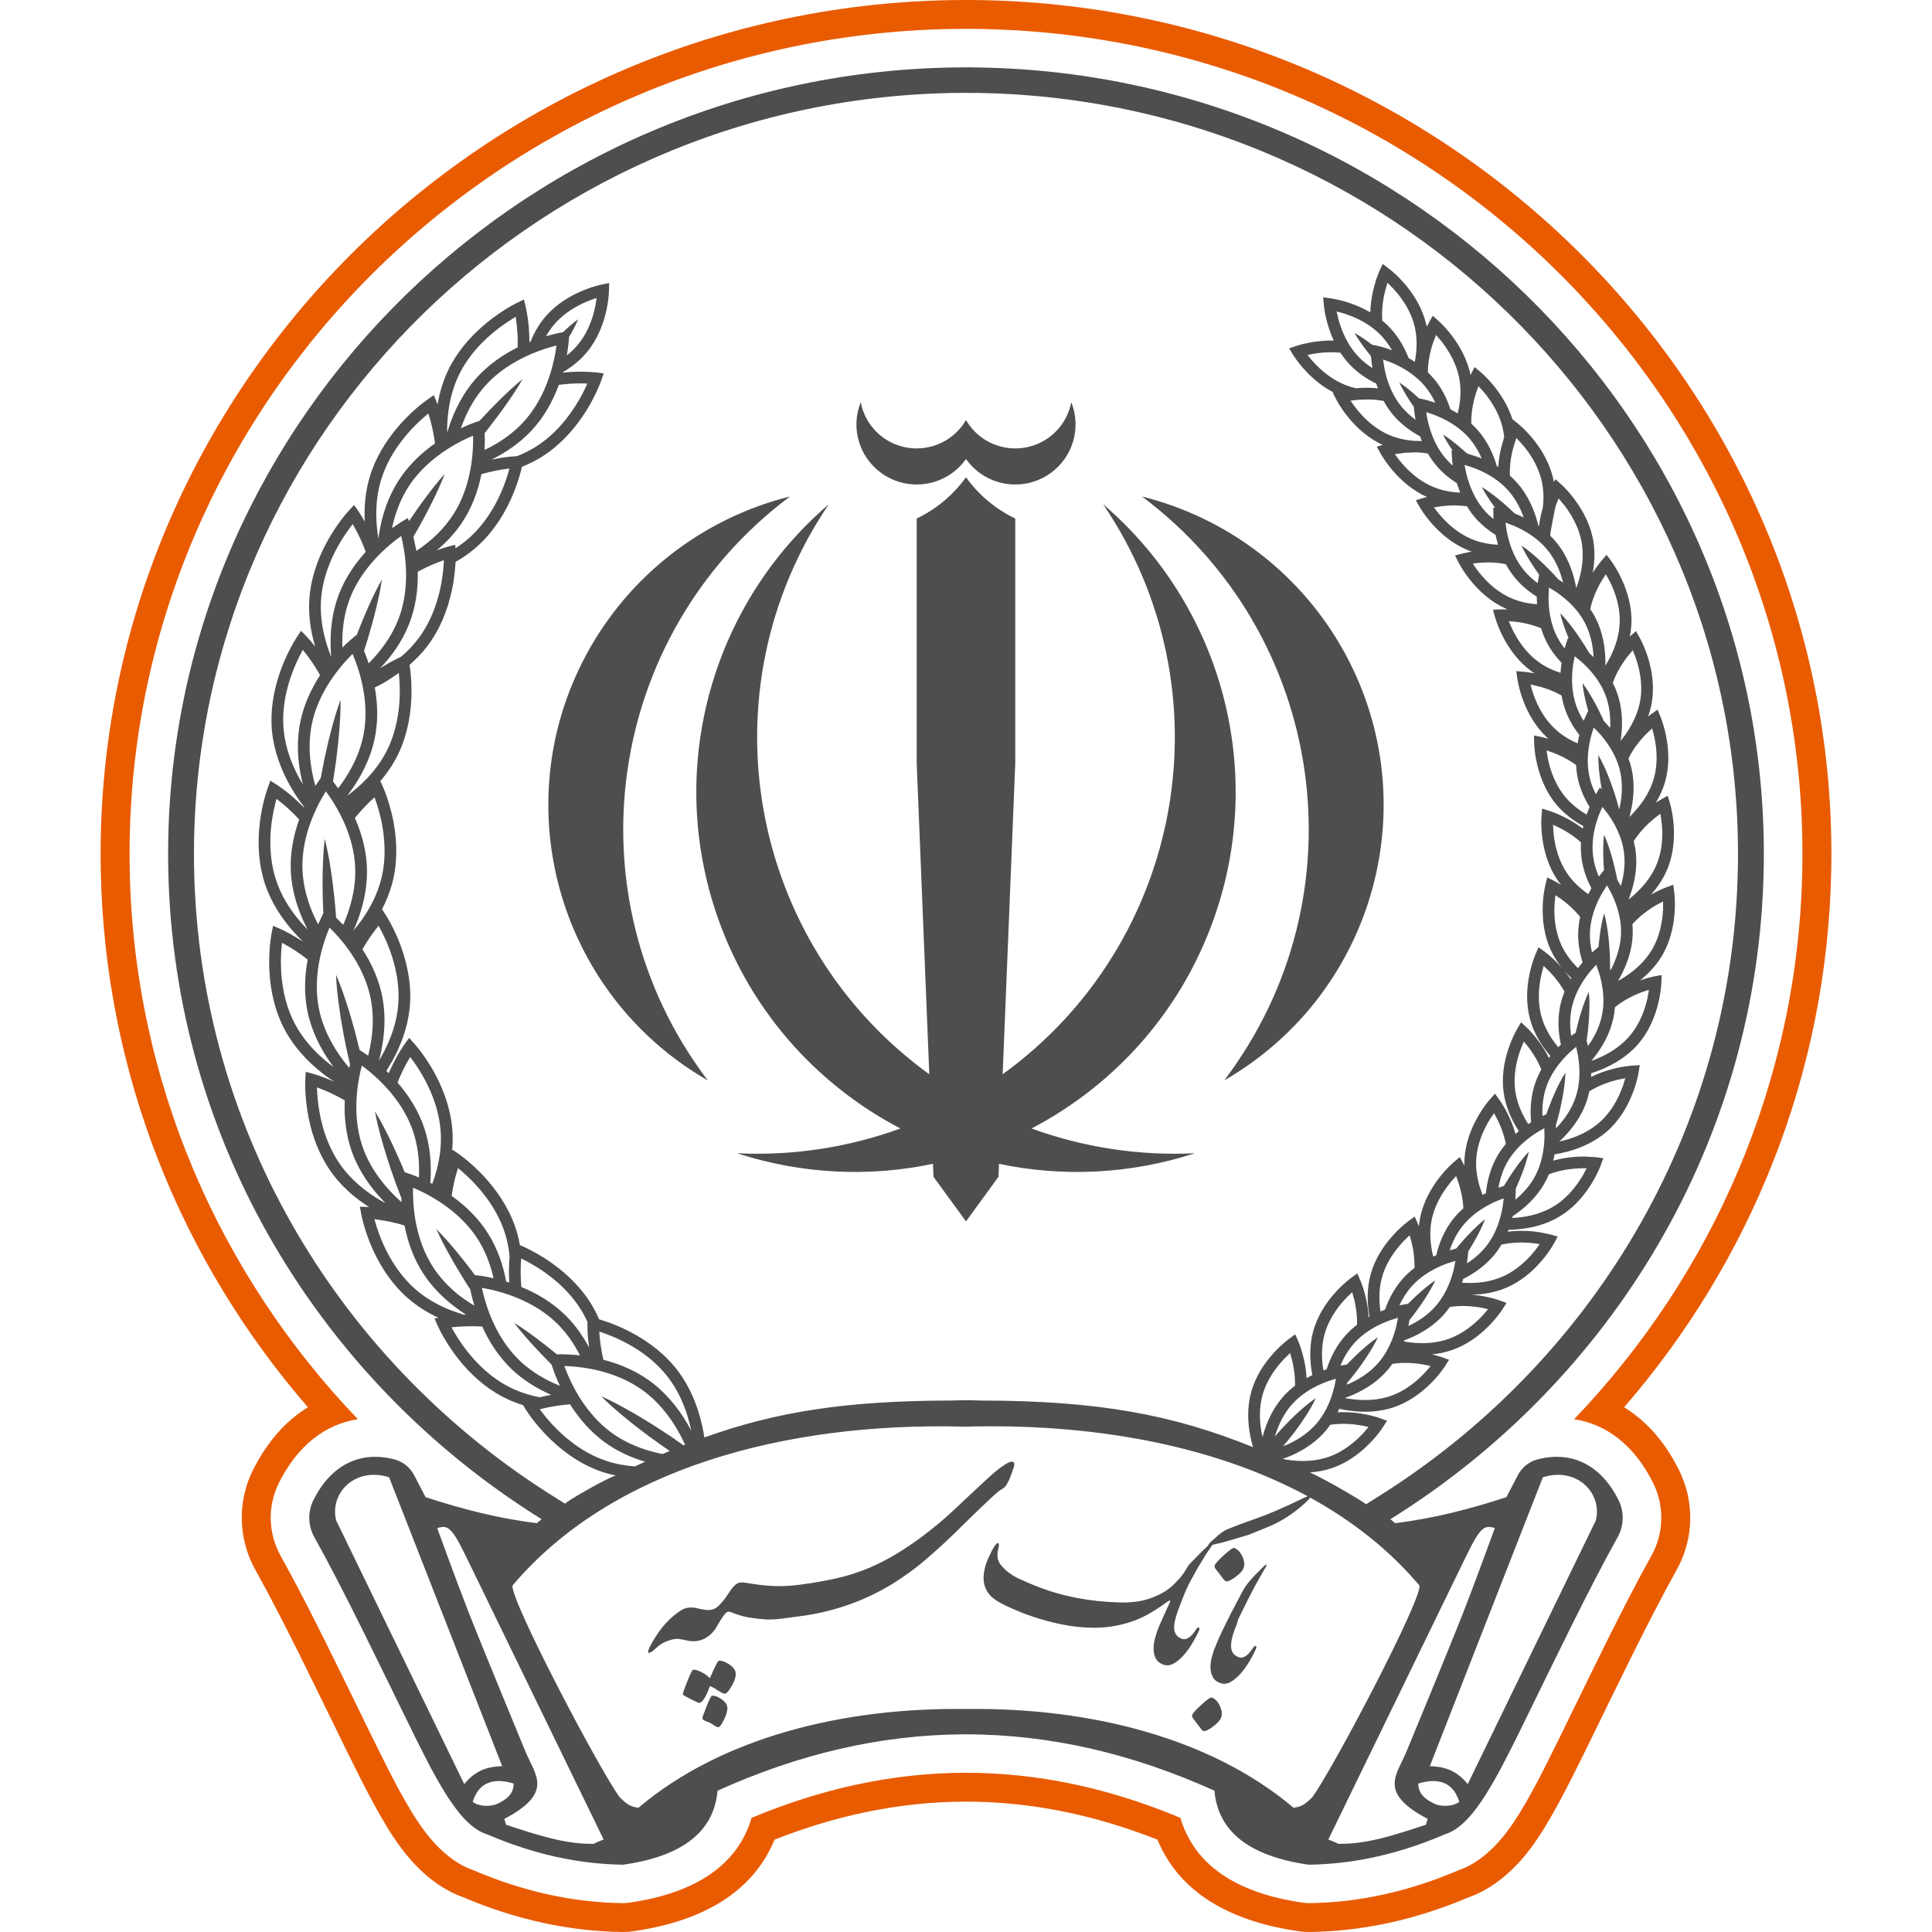
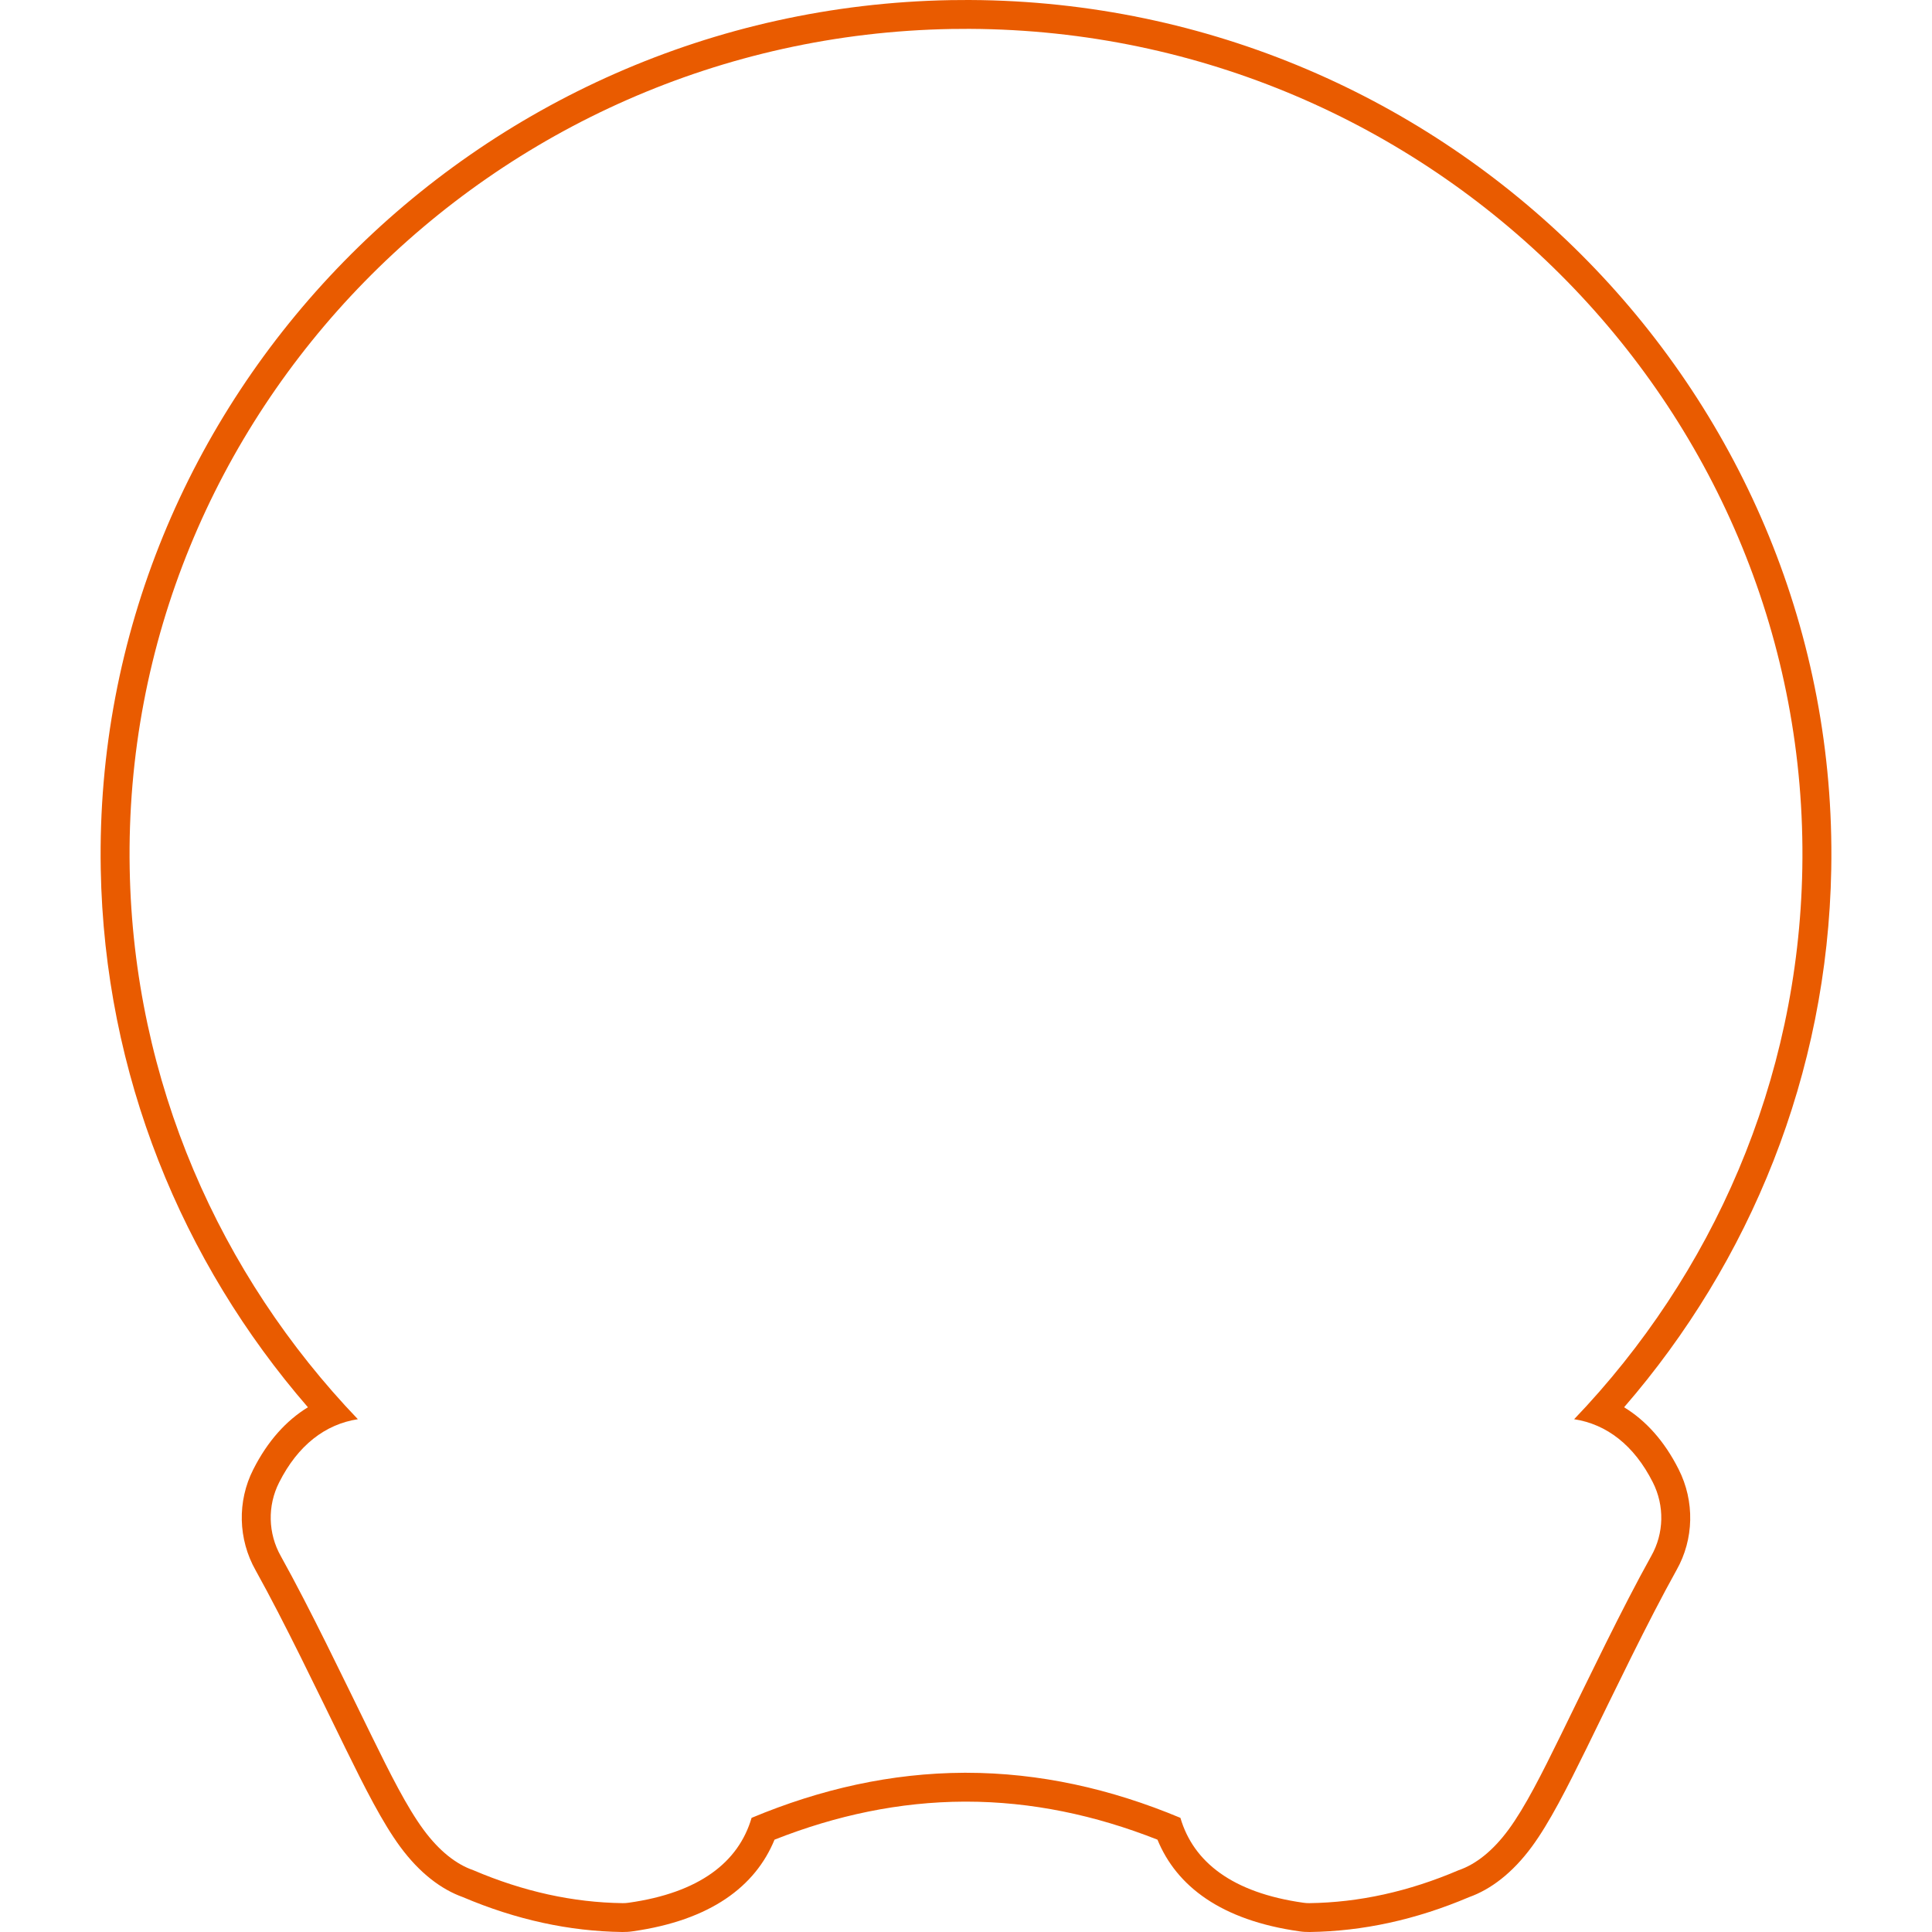
<svg xmlns="http://www.w3.org/2000/svg" width="100%" height="100%" viewBox="0 0 48 48" fill="none">
  <path fill-rule="evenodd" clip-rule="evenodd" d="M7.65 34.963C4.52 31.352 2.594 26.694 2.503 21.592C2.295 9.918 11.775 0.214 23.62 0.003L24.075 0L24.38 0.003C36.224 0.214 45.705 9.918 45.497 21.592C45.406 26.694 43.48 31.352 40.35 34.963C40.886 35.29 41.35 35.799 41.705 36.504C42.108 37.299 42.086 38.242 41.654 39.006C40.931 40.304 40.117 42.009 39.414 43.443C38.931 44.425 38.493 45.291 38.057 45.882C37.572 46.541 37.031 46.944 36.501 47.133C35.175 47.697 33.855 47.982 32.539 48C32.453 48.001 32.366 47.996 32.281 47.983C30.34 47.708 29.232 46.864 28.757 45.706C27.205 45.094 25.625 44.762 24.004 44.761C24.004 44.761 23.956 44.761 23.958 44.761C22.348 44.768 20.781 45.099 19.243 45.706C18.768 46.864 17.66 47.708 15.719 47.983C15.633 47.996 15.547 48.001 15.461 48C14.145 47.982 12.825 47.697 11.499 47.133C10.969 46.944 10.428 46.541 9.943 45.882C9.507 45.291 9.068 44.425 8.586 43.443C7.883 42.009 7.069 40.304 6.352 39.016C5.913 38.241 5.892 37.297 6.292 36.509C6.649 35.802 7.114 35.291 7.65 34.963ZM8.891 35.26C5.459 31.676 3.317 26.875 3.222 21.579C3.02 10.297 12.187 0.923 23.633 0.72L24.081 0.717L24.367 0.72C35.813 0.923 44.98 10.297 44.778 21.579C44.683 26.875 42.541 31.676 39.109 35.26C39.914 35.383 40.598 35.904 41.064 36.828C41.358 37.408 41.343 38.097 41.025 38.658C40.297 39.966 39.477 41.683 38.768 43.128C38.308 44.065 37.894 44.893 37.478 45.458C37.089 45.986 36.665 46.319 36.239 46.465C34.998 46.996 33.761 47.267 32.53 47.283C32.48 47.283 32.431 47.281 32.382 47.273C30.622 47.025 29.65 46.265 29.327 45.164C27.591 44.438 25.821 44.045 24.002 44.044H23.954C22.149 44.052 20.395 44.444 18.673 45.164C18.35 46.265 17.378 47.025 15.618 47.273C15.569 47.281 15.52 47.283 15.47 47.283C14.238 47.267 13.002 46.996 11.76 46.465C11.335 46.319 10.911 45.986 10.522 45.458C10.106 44.893 9.692 44.065 9.232 43.127C8.523 41.683 7.703 39.966 6.978 38.664C6.657 38.097 6.642 37.409 6.935 36.831C7.402 35.904 8.086 35.383 8.891 35.26Z" fill="#E95B00" />
-   <path fill-rule="evenodd" clip-rule="evenodd" d="M23.95 43.089C21.853 43.098 19.82 43.589 17.827 44.489C17.739 45.505 16.958 46.119 15.483 46.328C14.36 46.313 13.233 46.061 12.1 45.572C11.392 45.358 10.81 44.171 10.093 42.708C9.377 41.249 8.548 39.516 7.812 38.195C7.649 37.907 7.641 37.556 7.791 37.261C8.229 36.391 8.949 36.043 9.787 36.255C10.004 36.309 10.188 36.454 10.291 36.653C10.414 36.89 10.573 37.196 10.573 37.196C11.47 37.49 12.384 37.727 13.338 37.842L13.456 37.744C13.43 37.729 13.405 37.712 13.381 37.697C7.957 34.289 4.302 28.354 4.18 21.563C3.988 10.805 12.734 1.871 23.65 1.677L24.087 1.673C24.174 1.674 24.262 1.675 24.349 1.677C35.265 1.871 44.012 10.805 43.819 21.563C43.698 28.354 40.043 34.289 34.619 37.697C34.594 37.712 34.57 37.729 34.544 37.744L34.662 37.842C35.615 37.727 36.53 37.49 37.427 37.196C37.427 37.196 37.585 36.89 37.709 36.653C37.812 36.454 37.995 36.309 38.212 36.255C39.051 36.043 39.77 36.391 40.208 37.261C40.358 37.556 40.35 37.907 40.187 38.195C39.452 39.516 38.623 41.249 37.907 42.708C37.189 44.171 36.608 45.358 35.899 45.572C34.767 46.061 33.64 46.313 32.516 46.328C31.041 46.119 30.26 45.505 30.172 44.489C28.163 43.581 26.114 43.091 24 43.089H23.95ZM10.862 37.966C10.862 37.966 11.387 39.41 11.669 40.125C12.035 41.05 13.053 43.512 13.053 43.512C13.292 44.095 13.777 44.536 12.528 45.191C12.543 45.235 12.558 45.278 12.574 45.336C13.34 45.586 14.032 45.822 14.75 45.809C14.836 45.764 14.924 45.733 14.997 45.702L11.575 38.664C11.215 37.924 11.118 37.885 10.862 37.966ZM37.138 37.966C37.138 37.966 36.613 39.41 36.33 40.125C35.965 41.05 34.946 43.512 34.946 43.512C34.707 44.095 34.222 44.536 35.472 45.191C35.456 45.235 35.441 45.278 35.425 45.336C34.659 45.586 33.967 45.822 33.25 45.809C33.163 45.764 33.076 45.733 33.002 45.702L36.425 38.664C36.785 37.924 36.881 37.885 37.138 37.966ZM32.489 37.174C30.084 35.873 27.051 35.36 24 35.445L23.896 35.443C19.525 35.339 15.204 36.47 12.732 39.393C12.685 39.776 14.932 44.041 15.402 44.659C15.611 44.86 15.685 44.888 15.862 44.913C17.934 43.16 20.961 42.418 24 42.46L24.071 42.459C27.086 42.43 30.081 43.174 32.138 44.913C32.315 44.888 32.389 44.86 32.597 44.659C33.068 44.041 35.314 39.776 35.267 39.393C34.516 38.504 33.594 37.781 32.551 37.208C32.534 37.233 32.5 37.27 32.447 37.321C32.309 37.45 32.157 37.571 31.991 37.679C31.823 37.79 31.653 37.878 31.479 37.946L31.045 38.124C30.899 38.168 30.75 38.213 30.6 38.258C30.451 38.304 30.302 38.342 30.152 38.374C30.141 38.377 30.131 38.38 30.121 38.382L29.959 38.622C29.889 38.735 29.82 38.848 29.752 38.962L29.642 39.163C29.562 39.302 29.49 39.445 29.429 39.595C29.367 39.745 29.31 39.894 29.256 40.043L29.256 40.045C29.188 40.233 29.161 40.381 29.175 40.49C29.19 40.6 29.252 40.675 29.362 40.715C29.401 40.729 29.439 40.73 29.473 40.718C29.507 40.706 29.539 40.687 29.568 40.663C29.598 40.638 29.625 40.609 29.65 40.577C29.675 40.545 29.696 40.515 29.713 40.488C29.745 40.443 29.769 40.425 29.785 40.435C29.803 40.445 29.804 40.47 29.79 40.51C29.751 40.596 29.699 40.696 29.635 40.807C29.57 40.918 29.497 41.02 29.417 41.113C29.337 41.205 29.253 41.277 29.165 41.327C29.077 41.378 28.991 41.388 28.904 41.357C28.812 41.323 28.748 41.271 28.713 41.201C28.679 41.131 28.661 41.053 28.66 40.966C28.66 40.88 28.672 40.794 28.695 40.707C28.719 40.62 28.743 40.546 28.765 40.483L28.766 40.482C28.805 40.384 28.85 40.283 28.899 40.175C28.949 40.068 28.997 39.963 29.042 39.859C29.065 39.816 29.076 39.786 29.074 39.77C29.072 39.754 29.041 39.768 28.981 39.81C28.817 39.93 28.656 40.033 28.497 40.121C28.339 40.208 28.169 40.276 27.99 40.327C27.725 40.404 27.454 40.442 27.175 40.441C26.897 40.44 26.617 40.409 26.335 40.349C26.116 40.303 25.895 40.243 25.673 40.169C25.45 40.095 25.222 40.002 24.989 39.893C24.886 39.844 24.796 39.792 24.718 39.739C24.64 39.684 24.578 39.622 24.532 39.548C24.485 39.475 24.454 39.39 24.442 39.292C24.429 39.194 24.439 39.078 24.472 38.944C24.494 38.859 24.526 38.772 24.567 38.684C24.605 38.596 24.649 38.511 24.697 38.432C24.741 38.361 24.776 38.33 24.8 38.339C24.824 38.348 24.825 38.396 24.802 38.48C24.782 38.559 24.776 38.631 24.785 38.698C24.794 38.765 24.823 38.827 24.869 38.886C24.987 39.026 25.129 39.134 25.294 39.212C25.459 39.289 25.625 39.361 25.793 39.425C26.4 39.662 27.071 39.791 27.805 39.812C27.953 39.817 28.1 39.81 28.242 39.791C28.387 39.771 28.526 39.734 28.663 39.678C28.873 39.596 29.048 39.483 29.188 39.338C29.328 39.192 29.364 39.164 29.48 38.97C29.504 38.924 29.532 38.884 29.562 38.851L29.86 38.547C29.911 38.496 29.964 38.446 30.019 38.396C30.009 38.389 30.029 38.361 30.079 38.309C30.144 38.254 30.209 38.197 30.273 38.138C30.337 38.08 30.41 38.032 30.489 37.997C30.556 37.969 30.644 37.934 30.755 37.891C30.853 37.854 31.336 37.683 31.479 37.626C31.767 37.509 32.052 37.382 32.335 37.241L32.489 37.174ZM35.648 44.818C35.481 44.739 35.233 44.603 35.238 44.311C35.607 44.201 36.075 44.18 36.256 44.767C36.075 44.899 35.781 44.88 35.648 44.818ZM12.351 44.818C12.519 44.739 12.767 44.603 12.761 44.311C12.393 44.201 11.925 44.18 11.744 44.767C11.924 44.899 12.218 44.88 12.351 44.818ZM9.667 36.702C8.819 36.435 8.182 37.099 8.352 37.775L11.534 44.326C11.852 43.937 12.165 43.897 12.476 43.878L9.667 36.702ZM38.332 36.702C39.18 36.435 39.818 37.099 39.648 37.775L36.465 44.326C36.148 43.937 35.834 43.897 35.524 43.878L38.332 36.702ZM29.619 42.61C29.637 42.56 29.716 42.473 29.855 42.347C29.994 42.221 30.077 42.164 30.103 42.173C30.189 42.204 30.258 42.274 30.308 42.384C30.358 42.494 30.369 42.588 30.34 42.667C30.314 42.74 30.244 42.818 30.129 42.902C30.014 42.986 29.936 43.02 29.892 43.005C29.872 42.998 29.819 42.934 29.731 42.812C29.701 42.772 29.671 42.731 29.641 42.69C29.618 42.66 29.611 42.633 29.619 42.61ZM17.451 42.692C17.448 42.674 17.482 42.577 17.552 42.401C17.622 42.224 17.667 42.134 17.688 42.131C17.747 42.121 17.822 42.147 17.914 42.207C18.006 42.271 18.058 42.336 18.068 42.402C18.081 42.478 18.056 42.582 17.994 42.712C17.933 42.839 17.884 42.906 17.85 42.911C17.832 42.914 17.804 42.903 17.764 42.88C17.725 42.856 17.685 42.83 17.646 42.805C17.6 42.787 17.557 42.77 17.517 42.753C17.477 42.736 17.454 42.715 17.451 42.692ZM16.966 42.101C16.962 42.073 16.998 41.964 17.075 41.774C17.152 41.584 17.2 41.487 17.221 41.484C17.267 41.477 17.337 41.498 17.435 41.547C17.528 41.596 17.595 41.646 17.635 41.697C17.672 41.613 17.71 41.528 17.75 41.443C17.806 41.324 17.841 41.264 17.855 41.261C17.918 41.251 18 41.278 18.103 41.34C18.207 41.408 18.264 41.479 18.276 41.552C18.289 41.636 18.259 41.745 18.184 41.882C18.111 42.007 18.055 42.073 18.017 42.079C17.989 42.083 17.941 42.064 17.874 42.022C17.778 41.959 17.7 41.914 17.639 41.888C17.542 42.156 17.454 42.296 17.374 42.309C17.36 42.311 17.289 42.279 17.161 42.214C17.033 42.149 16.968 42.111 16.966 42.101ZM31.397 38.916C31.401 38.912 31.406 38.908 31.41 38.904C31.427 38.888 31.441 38.878 31.452 38.874C31.462 38.871 31.467 38.876 31.466 38.89C31.464 38.905 31.45 38.934 31.423 38.976C31.261 39.247 31.11 39.526 30.969 39.813C30.589 40.584 30.865 40.018 30.67 40.501V40.501C30.601 40.69 30.575 40.839 30.589 40.949C30.604 41.058 30.666 41.133 30.776 41.172C30.815 41.187 30.852 41.188 30.886 41.176C30.921 41.164 30.953 41.146 30.982 41.121C31.012 41.096 31.039 41.067 31.064 41.035C31.088 41.003 31.11 40.973 31.127 40.946C31.158 40.901 31.182 40.883 31.199 40.893C31.216 40.903 31.218 40.928 31.203 40.968C31.165 41.054 31.113 41.154 31.048 41.265C30.983 41.376 30.911 41.478 30.831 41.571C30.75 41.663 30.666 41.734 30.579 41.786C30.491 41.836 30.404 41.846 30.318 41.815C30.225 41.781 30.162 41.73 30.127 41.659C30.093 41.589 30.075 41.511 30.074 41.424C30.073 41.338 30.085 41.252 30.109 41.165C30.133 41.079 30.156 41.004 30.179 40.941L30.187 40.934C30.245 40.776 30.335 40.577 30.456 40.337C30.731 39.795 30.323 40.577 30.861 39.553C30.907 39.465 30.964 39.381 31.031 39.3C31.07 39.255 31.117 39.201 31.172 39.141L31.397 38.916ZM19.909 39.367C20.206 39.327 20.494 39.277 20.773 39.215C21.053 39.153 21.328 39.065 21.599 38.951C21.839 38.848 22.071 38.729 22.294 38.593C22.516 38.456 22.73 38.311 22.933 38.158C23.221 37.942 23.489 37.715 23.739 37.478C23.988 37.241 24.244 37.003 24.505 36.762C24.582 36.689 24.66 36.62 24.74 36.554C24.818 36.489 24.903 36.427 24.994 36.37C25.078 36.318 25.138 36.302 25.174 36.323C25.209 36.344 25.211 36.396 25.178 36.48C25.155 36.544 25.132 36.609 25.107 36.678C25.082 36.746 25.053 36.809 25.019 36.867C25.003 36.899 24.985 36.924 24.965 36.943C24.945 36.962 24.918 36.981 24.886 37.001C24.839 37.026 24.775 37.077 24.69 37.154C24.606 37.232 24.5 37.333 24.369 37.456C24.217 37.601 24.066 37.749 23.915 37.899C23.764 38.049 23.61 38.197 23.453 38.343C23.296 38.489 23.136 38.63 22.975 38.768C22.813 38.906 22.645 39.034 22.471 39.154C21.742 39.665 20.929 39.991 20.03 40.133L19.439 40.213C19.274 40.233 19.134 40.24 19.019 40.234C18.892 40.225 18.767 40.211 18.643 40.192C18.519 40.172 18.398 40.142 18.28 40.099C18.235 40.082 18.199 40.068 18.172 40.058C18.145 40.048 18.121 40.043 18.1 40.043C18.079 40.043 18.059 40.051 18.04 40.068C18.021 40.085 17.997 40.114 17.968 40.154C17.942 40.19 17.914 40.232 17.886 40.279C17.858 40.327 17.824 40.383 17.785 40.45C17.71 40.565 17.616 40.652 17.502 40.711C17.389 40.77 17.262 40.789 17.123 40.768C17.047 40.755 16.977 40.741 16.913 40.727C16.851 40.712 16.779 40.714 16.701 40.734C16.628 40.752 16.559 40.777 16.493 40.809C16.427 40.841 16.363 40.887 16.3 40.946C16.207 41.032 16.146 41.071 16.116 41.063C16.086 41.056 16.102 40.996 16.162 40.883C16.23 40.751 16.311 40.623 16.403 40.498C16.496 40.373 16.601 40.26 16.716 40.16C16.776 40.108 16.841 40.059 16.91 40.014C16.98 39.97 17.055 39.945 17.136 39.939C17.203 39.936 17.27 39.942 17.337 39.961C17.405 39.978 17.473 39.991 17.542 39.997C17.618 40.007 17.685 39.998 17.743 39.971C17.801 39.944 17.853 39.904 17.898 39.85C17.95 39.796 17.996 39.739 18.037 39.679C18.077 39.619 18.118 39.559 18.158 39.5C18.217 39.419 18.272 39.365 18.325 39.337C18.378 39.31 18.457 39.307 18.565 39.329C18.807 39.372 19.033 39.398 19.243 39.406C19.453 39.413 19.675 39.4 19.909 39.367ZM30.179 38.89C30.196 38.844 30.274 38.758 30.413 38.632C30.552 38.507 30.635 38.449 30.661 38.458C30.748 38.489 30.816 38.56 30.866 38.67C30.916 38.779 30.927 38.873 30.898 38.953C30.872 39.026 30.802 39.103 30.688 39.185C30.574 39.267 30.495 39.301 30.452 39.285C30.432 39.279 30.378 39.214 30.291 39.093C30.259 39.056 30.229 39.017 30.198 38.975C30.177 38.942 30.171 38.913 30.179 38.89ZM32.54 36.582C32.946 36.755 34.039 37.408 33.934 37.376C33.989 37.341 34.139 37.246 34.196 37.211C39.487 33.922 43.06 28.155 43.177 21.552C43.364 11.141 34.9 2.498 24.338 2.31L24 2.307C23.887 2.307 23.774 2.308 23.662 2.31C13.099 2.498 4.636 11.141 4.822 21.552C4.94 28.155 8.513 33.922 13.804 37.211C13.861 37.246 13.984 37.325 14.04 37.36C14.029 37.324 15.096 36.709 15.3 36.659C15.149 36.628 15 36.585 14.855 36.53C14.344 36.336 13.896 36.001 13.524 35.605C13.442 35.517 13.363 35.427 13.288 35.333C13.212 35.237 13.14 35.139 13.073 35.036L12.996 34.911C12.823 34.857 12.655 34.789 12.493 34.705C12.057 34.478 11.685 34.141 11.383 33.757C11.333 33.693 11.284 33.628 11.238 33.562C11.161 33.452 11.088 33.338 11.021 33.222C10.968 33.129 10.918 33.034 10.874 32.937L10.796 32.758C10.828 32.751 10.86 32.745 10.892 32.738C10.623 32.614 10.37 32.457 10.146 32.264C9.773 31.943 9.489 31.53 9.283 31.087C9.249 31.014 9.217 30.939 9.186 30.864C9.137 30.739 9.092 30.612 9.054 30.483C9.023 30.381 8.997 30.277 8.976 30.173L8.941 29.98L9.168 29.988C8.809 29.759 8.485 29.474 8.236 29.129C7.948 28.731 7.768 28.264 7.67 27.785C7.654 27.706 7.641 27.626 7.629 27.546C7.609 27.413 7.596 27.279 7.588 27.145C7.583 27.038 7.581 26.931 7.585 26.824L7.596 26.629C7.655 26.645 7.714 26.661 7.773 26.677C7.871 26.705 7.966 26.738 8.061 26.774C8.144 26.806 8.227 26.841 8.309 26.878C8.277 26.858 8.246 26.837 8.215 26.815C8.148 26.77 8.083 26.722 8.02 26.672C7.633 26.371 7.295 26.002 7.066 25.567C6.837 25.132 6.724 24.644 6.695 24.156C6.69 24.076 6.688 23.995 6.687 23.914C6.687 23.779 6.693 23.645 6.704 23.511C6.714 23.405 6.727 23.299 6.746 23.193L6.785 23.001C6.841 23.026 6.897 23.05 6.953 23.074C7.046 23.115 7.136 23.162 7.224 23.211C7.334 23.272 7.531 23.395 7.524 23.387C7.466 23.332 7.409 23.274 7.354 23.215C7.02 22.857 6.744 22.438 6.587 21.972C6.431 21.508 6.397 21.008 6.446 20.522C6.454 20.441 6.465 20.361 6.477 20.281C6.498 20.148 6.525 20.016 6.558 19.886C6.584 19.782 6.614 19.68 6.65 19.579L6.718 19.396C6.77 19.428 6.822 19.461 6.873 19.494C6.958 19.549 7.04 19.609 7.119 19.671C7.227 19.756 7.331 19.847 7.431 19.942C7.472 19.982 7.513 20.021 7.552 20.062L7.558 20.05C7.481 19.951 7.408 19.848 7.34 19.742C7.296 19.674 7.254 19.605 7.215 19.535C6.973 19.109 6.801 18.639 6.756 18.15C6.712 17.661 6.795 17.167 6.955 16.706C6.982 16.629 7.01 16.554 7.041 16.479C7.092 16.354 7.149 16.232 7.211 16.113C7.261 16.018 7.313 15.925 7.371 15.835L7.48 15.672C7.523 15.716 7.566 15.76 7.608 15.804C7.678 15.876 7.744 15.954 7.806 16.033C7.814 16.043 7.823 16.054 7.831 16.064C7.715 15.68 7.658 15.278 7.686 14.878C7.72 14.388 7.88 13.914 8.113 13.483C8.151 13.412 8.191 13.342 8.234 13.273C8.304 13.158 8.379 13.047 8.46 12.939C8.524 12.853 8.591 12.769 8.663 12.69L8.796 12.547C8.831 12.597 8.867 12.647 8.902 12.697C8.959 12.78 9.011 12.867 9.06 12.955L9.062 12.958C9.044 12.585 9.078 12.21 9.185 11.851C9.325 11.381 9.586 10.953 9.907 10.583C9.959 10.522 10.014 10.462 10.07 10.404C10.164 10.307 10.262 10.215 10.364 10.127C10.446 10.058 10.53 9.99 10.617 9.929L10.778 9.818L10.872 10.047C10.921 9.757 11.005 9.474 11.13 9.208C11.341 8.764 11.664 8.382 12.038 8.065C12.099 8.013 12.163 7.962 12.227 7.913C12.335 7.832 12.446 7.756 12.56 7.684C12.651 7.627 12.744 7.574 12.84 7.526L13.017 7.442C13.031 7.501 13.046 7.56 13.06 7.619C13.083 7.718 13.1 7.818 13.114 7.917C13.132 8.053 13.145 8.191 13.15 8.328C13.153 8.385 13.154 8.442 13.154 8.499L13.181 8.488C13.258 8.296 13.357 8.114 13.484 7.95C13.52 7.902 13.559 7.856 13.6 7.812C13.835 7.558 14.133 7.367 14.45 7.232C14.606 7.165 14.768 7.11 14.932 7.073L15.134 7.032C15.133 7.096 15.132 7.16 15.13 7.224C15.128 7.297 15.121 7.369 15.112 7.442C15.101 7.532 15.085 7.622 15.066 7.711C14.983 8.088 14.827 8.456 14.577 8.755C14.412 8.953 14.209 9.116 13.986 9.246L13.983 9.258C14.036 9.252 14.088 9.248 14.141 9.244C14.222 9.239 14.303 9.236 14.385 9.235C14.418 9.235 14.418 9.235 14.451 9.235C14.569 9.236 14.687 9.24 14.804 9.252L14.998 9.276C14.977 9.337 14.957 9.399 14.935 9.461C14.898 9.561 14.856 9.659 14.81 9.756C14.756 9.871 14.696 9.984 14.632 10.094C14.591 10.164 14.549 10.232 14.505 10.299C14.231 10.713 13.883 11.085 13.459 11.35C13.303 11.447 13.138 11.529 12.968 11.597C12.952 11.666 12.934 11.735 12.914 11.803C12.876 11.935 12.831 12.066 12.781 12.194C12.752 12.268 12.72 12.342 12.687 12.415C12.472 12.884 12.17 13.321 11.769 13.651C11.628 13.768 11.476 13.871 11.318 13.96C11.317 13.981 11.316 14.001 11.315 14.021C11.306 14.158 11.291 14.295 11.27 14.431C11.258 14.51 11.243 14.589 11.226 14.667C11.119 15.172 10.92 15.663 10.601 16.073C10.475 16.236 10.331 16.384 10.175 16.519C10.187 16.588 10.195 16.657 10.202 16.727C10.216 16.864 10.223 17.001 10.223 17.139C10.224 17.219 10.222 17.299 10.219 17.379C10.193 17.895 10.075 18.411 9.826 18.866C9.721 19.06 9.593 19.24 9.449 19.407L9.499 19.513C9.541 19.605 9.577 19.7 9.61 19.795C9.655 19.925 9.694 20.057 9.726 20.191C9.746 20.269 9.762 20.347 9.777 20.425C9.872 20.933 9.876 21.463 9.74 21.963C9.68 22.181 9.595 22.392 9.491 22.591L9.55 22.678C9.606 22.762 9.656 22.85 9.704 22.939C9.769 23.06 9.828 23.184 9.882 23.311C9.913 23.385 9.942 23.46 9.969 23.535C10.143 24.021 10.232 24.544 10.177 25.059C10.127 25.527 9.961 25.978 9.731 26.387L9.599 26.607C9.619 26.625 9.638 26.644 9.657 26.663C9.67 26.633 9.683 26.604 9.696 26.576C9.752 26.453 9.813 26.333 9.879 26.216C9.932 26.123 9.989 26.032 10.05 25.944L10.164 25.786C10.206 25.831 10.247 25.876 10.288 25.922C10.355 25.997 10.418 26.077 10.477 26.158C10.559 26.269 10.635 26.384 10.706 26.502C10.747 26.57 10.787 26.64 10.824 26.711C11.065 27.168 11.227 27.672 11.245 28.191C11.249 28.326 11.245 28.46 11.231 28.594L11.243 28.565C11.293 28.599 11.344 28.634 11.395 28.668C11.477 28.726 11.557 28.789 11.634 28.855C11.739 28.944 11.84 29.038 11.937 29.136C11.993 29.193 12.047 29.252 12.1 29.312C12.441 29.701 12.716 30.154 12.854 30.654C12.88 30.747 12.9 30.84 12.917 30.934C12.999 30.968 13.079 31.006 13.158 31.047C13.281 31.109 13.401 31.178 13.517 31.251C13.585 31.294 13.652 31.339 13.717 31.386C14.13 31.68 14.496 32.05 14.745 32.494C14.796 32.586 14.843 32.68 14.884 32.777C14.945 32.795 15.006 32.815 15.066 32.836C15.196 32.88 15.324 32.932 15.45 32.989C15.523 33.022 15.595 33.058 15.666 33.095C16.125 33.334 16.545 33.659 16.855 34.076C17.14 34.46 17.326 34.911 17.435 35.376C17.453 35.454 17.469 35.532 17.483 35.611C17.489 35.645 17.494 35.679 17.5 35.713L17.509 35.71C19.271 35.077 21.018 34.8 23.624 34.796C23.749 34.791 23.874 34.788 24 34.786L24.376 34.796C27.297 34.8 29.139 35.148 31.131 35.954C31.107 35.874 31.087 35.793 31.07 35.711C30.994 35.342 30.984 34.954 31.084 34.589C31.184 34.224 31.389 33.895 31.643 33.616C31.756 33.491 31.88 33.375 32.014 33.272L32.18 33.151C32.205 33.21 32.231 33.269 32.257 33.327C32.285 33.395 32.309 33.463 32.331 33.532C32.358 33.619 32.381 33.707 32.401 33.796C32.433 33.941 32.454 34.09 32.462 34.239C32.509 34.212 32.556 34.188 32.605 34.164C32.535 33.806 32.529 33.429 32.626 33.075C32.726 32.711 32.931 32.381 33.184 32.102C33.298 31.977 33.422 31.861 33.556 31.758L33.722 31.637C33.748 31.696 33.773 31.755 33.798 31.814C33.827 31.881 33.851 31.95 33.873 32.019C33.9 32.105 33.923 32.193 33.943 32.282C33.974 32.427 33.995 32.576 34.003 32.725C34.011 32.721 34.018 32.717 34.025 32.713C33.962 32.366 33.96 32.004 34.053 31.662C34.153 31.297 34.358 30.967 34.612 30.688C34.725 30.564 34.849 30.447 34.983 30.345L35.149 30.224L35.253 30.468C35.259 30.398 35.268 30.328 35.282 30.259C35.355 29.888 35.536 29.544 35.768 29.247C35.872 29.115 35.987 28.99 36.113 28.878L36.27 28.746L36.383 28.963C36.381 28.913 36.382 28.863 36.384 28.813C36.402 28.435 36.531 28.069 36.718 27.742C36.801 27.595 36.897 27.455 37.005 27.326L37.142 27.172C37.179 27.224 37.217 27.276 37.255 27.328C37.297 27.387 37.335 27.449 37.372 27.512C37.417 27.59 37.459 27.671 37.497 27.754C37.559 27.889 37.613 28.029 37.653 28.173C37.68 28.149 37.708 28.125 37.735 28.102C37.547 27.815 37.407 27.492 37.359 27.151C37.305 26.777 37.361 26.393 37.483 26.037C37.537 25.877 37.605 25.722 37.687 25.574L37.791 25.398C37.838 25.442 37.885 25.485 37.931 25.529C37.984 25.579 38.034 25.633 38.081 25.688C38.141 25.756 38.197 25.828 38.251 25.901C38.337 26.022 38.416 26.15 38.483 26.284L38.519 26.237C38.291 25.973 38.108 25.666 38.015 25.328C37.915 24.963 37.923 24.575 37.999 24.207C38.033 24.042 38.08 23.879 38.143 23.723L38.224 23.534C38.276 23.572 38.328 23.609 38.38 23.647C38.438 23.69 38.494 23.737 38.548 23.786C38.617 23.846 38.681 23.91 38.743 23.977C38.767 24.002 38.806 24.046 38.809 24.049C38.809 24.05 38.809 24.05 38.809 24.049C38.698 23.913 38.603 23.764 38.529 23.605C38.37 23.261 38.315 22.877 38.329 22.5C38.335 22.332 38.354 22.164 38.392 22L38.441 21.8C38.498 21.829 38.556 21.858 38.613 21.886C38.672 21.916 38.729 21.95 38.785 21.985C38.752 21.943 38.72 21.901 38.69 21.856C38.478 21.543 38.362 21.172 38.316 20.799C38.295 20.632 38.287 20.463 38.297 20.295L38.314 20.09C38.375 20.109 38.436 20.128 38.498 20.147C38.567 20.17 38.635 20.196 38.702 20.225C38.785 20.261 38.867 20.301 38.947 20.344C39.078 20.415 39.205 20.496 39.324 20.587C39.328 20.567 39.333 20.545 39.338 20.524C39.085 20.387 38.854 20.21 38.669 19.991C38.426 19.701 38.272 19.344 38.187 18.977C38.149 18.814 38.123 18.646 38.116 18.478L38.111 18.273C38.174 18.285 38.237 18.298 38.3 18.31C38.357 18.323 38.414 18.338 38.47 18.354C38.456 18.341 38.442 18.328 38.427 18.315C38.152 18.056 37.957 17.72 37.829 17.366C37.772 17.207 37.728 17.043 37.7 16.877L37.672 16.674C37.735 16.679 37.8 16.684 37.863 16.69C37.936 16.697 38.008 16.707 38.079 16.721C38.095 16.724 38.11 16.727 38.125 16.73C38.1 16.714 38.077 16.697 38.053 16.68C37.746 16.457 37.509 16.149 37.338 15.814C37.261 15.664 37.196 15.508 37.147 15.346L37.093 15.148C37.161 15.145 37.23 15.141 37.298 15.139L37.46 15.14C37.438 15.131 37.415 15.122 37.393 15.112C37.048 14.954 36.755 14.698 36.521 14.403C36.416 14.272 36.321 14.131 36.241 13.982L36.149 13.8C36.215 13.783 36.281 13.765 36.348 13.75C36.424 13.733 36.56 13.703 36.56 13.703C36.51 13.686 36.46 13.666 36.411 13.644C36.09 13.501 35.809 13.275 35.578 13.013C35.466 12.887 35.364 12.751 35.277 12.607L35.175 12.428C35.241 12.408 35.306 12.388 35.372 12.369C35.399 12.361 35.426 12.354 35.453 12.348C35.121 12.2 34.834 11.962 34.599 11.688C34.49 11.56 34.39 11.422 34.305 11.276L34.206 11.097L34.354 11.054C34.013 10.898 33.722 10.647 33.488 10.357C33.382 10.226 33.286 10.086 33.206 9.938L33.112 9.755C33.126 9.751 33.121 9.753 33.131 9.75C32.875 9.618 32.646 9.435 32.449 9.226C32.333 9.104 32.227 8.972 32.135 8.83L32.027 8.655C32.092 8.633 32.157 8.61 32.222 8.589C32.323 8.557 32.427 8.532 32.531 8.513C32.69 8.482 32.852 8.465 33.013 8.461H33.136C33.08 8.34 33.033 8.214 32.995 8.086C32.946 7.925 32.91 7.759 32.892 7.592L32.873 7.388C32.937 7.396 33 7.405 33.064 7.413C33.136 7.424 33.208 7.438 33.278 7.455C33.367 7.477 33.455 7.503 33.541 7.532C33.715 7.592 33.886 7.667 34.045 7.761C34.05 7.581 34.074 7.401 34.114 7.226C34.151 7.061 34.201 6.899 34.267 6.744L34.353 6.557C34.404 6.596 34.455 6.635 34.506 6.674C34.563 6.718 34.619 6.766 34.672 6.815C34.738 6.877 34.802 6.942 34.863 7.01C35.129 7.308 35.341 7.663 35.432 8.054C35.438 8.077 35.454 8.11 35.454 8.11L35.502 8.013L35.596 7.845C35.644 7.887 35.692 7.93 35.739 7.972C35.793 8.021 35.844 8.073 35.894 8.127C35.955 8.194 36.014 8.264 36.069 8.336C36.289 8.625 36.461 8.958 36.535 9.315L36.636 9.119C36.685 9.16 36.735 9.201 36.784 9.242C36.839 9.29 36.892 9.34 36.942 9.392C37.005 9.458 37.066 9.526 37.123 9.597C37.318 9.84 37.479 10.115 37.574 10.413L37.721 10.531C37.776 10.578 37.83 10.627 37.882 10.678C37.946 10.742 38.007 10.81 38.066 10.88C38.321 11.186 38.521 11.548 38.599 11.942C38.601 11.953 38.603 11.964 38.605 11.975L38.644 11.906C38.692 11.948 38.74 11.991 38.787 12.034C38.841 12.083 38.892 12.135 38.941 12.189C39.001 12.256 39.059 12.327 39.114 12.399C39.354 12.719 39.535 13.09 39.593 13.487C39.629 13.736 39.616 13.99 39.569 14.237L39.57 14.235C39.633 14.132 39.704 14.033 39.781 13.939L39.915 13.784C39.953 13.835 39.991 13.886 40.03 13.938C40.072 13.996 40.112 14.057 40.149 14.12C40.196 14.198 40.238 14.278 40.277 14.361C40.449 14.721 40.553 15.12 40.531 15.521C40.525 15.621 40.512 15.719 40.493 15.816L40.645 15.679C40.676 15.735 40.708 15.79 40.739 15.846C40.774 15.91 40.805 15.976 40.834 16.043C40.87 16.126 40.902 16.211 40.931 16.297C41.055 16.676 41.107 17.086 41.034 17.481C41.013 17.59 40.984 17.698 40.946 17.802L41.024 17.743L41.181 17.632C41.206 17.691 41.231 17.75 41.255 17.809C41.282 17.877 41.306 17.946 41.326 18.015C41.352 18.102 41.374 18.19 41.392 18.279C41.472 18.671 41.475 19.084 41.356 19.467C41.303 19.634 41.229 19.794 41.139 19.943L41.266 19.864L41.434 19.77C41.452 19.831 41.471 19.893 41.489 19.954C41.509 20.024 41.525 20.095 41.539 20.166C41.556 20.255 41.568 20.345 41.577 20.436C41.614 20.833 41.575 21.244 41.416 21.613C41.319 21.839 41.181 22.045 41.016 22.228L41.022 22.224C41.137 22.159 41.256 22.101 41.379 22.053L41.572 21.982C41.58 22.046 41.589 22.109 41.597 22.172C41.605 22.244 41.61 22.317 41.611 22.39C41.614 22.48 41.612 22.571 41.606 22.662C41.58 23.06 41.475 23.46 41.259 23.799C41.122 24.013 40.945 24.199 40.746 24.357C40.856 24.319 40.968 24.286 41.081 24.262L41.283 24.224C41.281 24.288 41.279 24.352 41.277 24.416C41.273 24.488 41.266 24.561 41.255 24.632C41.243 24.722 41.226 24.812 41.206 24.9C41.114 25.289 40.945 25.666 40.677 25.965C40.433 26.237 40.116 26.437 39.78 26.575C39.699 26.608 39.616 26.639 39.532 26.665C39.532 26.695 39.531 26.726 39.53 26.757C39.691 26.676 39.862 26.613 40.036 26.566C40.199 26.522 40.366 26.49 40.534 26.476L40.74 26.463C40.729 26.526 40.719 26.589 40.709 26.653C40.696 26.724 40.68 26.795 40.661 26.865C40.637 26.953 40.609 27.04 40.577 27.125C40.438 27.498 40.223 27.852 39.919 28.115C39.644 28.354 39.304 28.514 38.953 28.609C38.845 28.639 38.734 28.663 38.623 28.679C38.614 28.731 38.603 28.783 38.591 28.835C38.765 28.786 38.944 28.757 39.124 28.743C39.186 28.738 39.249 28.736 39.312 28.735C39.335 28.735 39.359 28.735 39.382 28.735L39.644 28.75L39.835 28.775C39.811 28.839 39.788 28.904 39.764 28.968C39.702 29.125 39.624 29.275 39.535 29.418C39.336 29.738 39.075 30.026 38.75 30.222C38.426 30.418 38.049 30.516 37.673 30.545C37.609 30.55 37.545 30.553 37.48 30.554C37.475 30.569 37.468 30.585 37.462 30.6H37.463C37.56 30.588 37.658 30.582 37.755 30.58L37.944 30.583C38.05 30.588 38.155 30.599 38.26 30.616L38.516 30.669L38.701 30.721C38.669 30.782 38.637 30.842 38.603 30.901C38.52 31.048 38.42 31.185 38.311 31.314C38.068 31.602 37.767 31.849 37.418 31.996C37.149 32.109 36.859 32.16 36.568 32.166C36.681 32.175 36.793 32.191 36.904 32.213C37.016 32.236 37.128 32.264 37.236 32.301L37.43 32.37C37.393 32.428 37.357 32.486 37.319 32.543C37.224 32.683 37.116 32.813 36.998 32.934C36.734 33.203 36.417 33.427 36.057 33.548C35.902 33.601 35.741 33.634 35.579 33.649C35.574 33.648 35.728 33.687 35.809 33.714L36.002 33.784C35.966 33.842 35.929 33.9 35.891 33.957C35.797 34.097 35.688 34.227 35.57 34.347C35.306 34.616 34.989 34.841 34.63 34.962C34.27 35.084 33.881 35.098 33.508 35.045C33.429 35.033 33.351 35.02 33.273 35.002C33.261 35.031 33.247 35.059 33.234 35.087L33.393 35.084C33.575 35.086 33.756 35.105 33.935 35.141C34.047 35.163 34.159 35.191 34.267 35.228L34.461 35.298C34.424 35.355 34.388 35.413 34.35 35.471C34.255 35.611 34.147 35.741 34.028 35.861C33.765 36.13 33.447 36.354 33.088 36.476C32.911 36.536 32.727 36.57 32.54 36.582ZM16.027 36.316C15.67 36.21 15.329 36.053 15.027 35.834C14.679 35.581 14.392 35.253 14.163 34.89C13.912 34.908 13.662 34.949 13.419 35.011L13.411 35.013C13.523 35.168 13.646 35.313 13.778 35.45C13.827 35.501 13.878 35.55 13.93 35.599C14.255 35.902 14.635 36.153 15.059 36.294C15.29 36.371 15.531 36.415 15.774 36.433C15.755 36.442 15.924 36.363 16.027 36.316ZM31.867 36.247C31.931 36.26 31.995 36.27 32.06 36.278C32.389 36.319 32.731 36.3 33.043 36.184C33.305 36.086 33.54 35.925 33.743 35.733C33.788 35.691 33.831 35.648 33.873 35.603L34.001 35.453C33.945 35.439 33.888 35.427 33.831 35.417C33.686 35.39 33.538 35.376 33.391 35.374C33.38 35.374 33.37 35.374 33.36 35.374C33.257 35.375 33.154 35.382 33.052 35.398C32.998 35.476 32.937 35.551 32.871 35.621C32.622 35.887 32.301 36.081 31.962 36.212L31.867 36.247ZM17.021 35.894C16.905 35.638 16.764 35.394 16.596 35.17C16.429 34.946 16.235 34.742 16.012 34.574C15.755 34.379 15.461 34.235 15.155 34.133C14.998 34.081 14.836 34.04 14.673 34.009C14.461 33.969 14.246 33.946 14.031 33.938H14.022C14.023 33.94 14.024 33.943 14.025 33.946C14.096 34.142 14.181 34.332 14.281 34.515C14.359 34.66 14.447 34.8 14.544 34.933C14.733 35.193 14.958 35.428 15.22 35.614C15.462 35.786 15.732 35.915 16.014 36.008C16.16 36.056 16.309 36.095 16.46 36.125L16.639 36.049C16.456 35.925 16.276 35.796 16.098 35.665C15.897 35.514 15.697 35.361 15.504 35.199C15.309 35.038 15.118 34.872 14.937 34.692L14.938 34.691C15.172 34.794 15.395 34.913 15.615 35.037C15.836 35.16 16.051 35.292 16.264 35.425C16.475 35.561 16.686 35.699 16.89 35.845C16.921 35.866 16.951 35.888 16.981 35.909L17.021 35.894ZM31.874 35.935C31.885 35.93 31.895 35.926 31.906 35.922C32.213 35.797 32.501 35.613 32.716 35.359C32.896 35.145 33.022 34.889 33.104 34.624C33.122 34.566 33.138 34.506 33.153 34.447L33.191 34.253L33.002 34.313C32.944 34.333 32.887 34.356 32.831 34.38C32.56 34.498 32.305 34.663 32.106 34.883C31.907 35.104 31.772 35.375 31.684 35.657C31.681 35.667 31.677 35.678 31.674 35.688C31.756 35.592 31.841 35.499 31.928 35.407C32.044 35.287 32.163 35.169 32.289 35.057C32.414 34.944 32.545 34.837 32.688 34.739L32.689 34.74C32.617 34.898 32.53 35.043 32.439 35.184C32.348 35.326 32.251 35.462 32.15 35.596C32.061 35.711 31.97 35.825 31.874 35.935ZM32.174 34.428C32.177 34.281 32.165 34.133 32.141 33.989C32.131 33.928 32.119 33.868 32.105 33.809L32.053 33.618L31.91 33.755C31.868 33.799 31.827 33.845 31.788 33.892C31.598 34.119 31.444 34.38 31.365 34.666C31.287 34.952 31.287 35.255 31.335 35.546C31.344 35.6 31.368 35.7 31.368 35.7C31.37 35.696 31.371 35.691 31.372 35.686C31.469 35.322 31.636 34.971 31.889 34.689C31.974 34.595 32.068 34.509 32.169 34.432L32.174 34.428ZM17.173 35.543C17.134 35.353 17.082 35.165 17.014 34.983C16.916 34.722 16.787 34.472 16.62 34.249C16.428 33.99 16.187 33.769 15.921 33.586C15.779 33.488 15.629 33.401 15.474 33.323C15.288 33.229 15.095 33.15 14.896 33.085L14.888 33.082C14.889 33.086 14.889 33.088 14.889 33.091C14.902 33.299 14.931 33.505 14.975 33.709C14.98 33.733 14.986 33.758 14.991 33.783C15.355 33.876 15.705 34.019 16.02 34.224C16.094 34.272 16.166 34.324 16.235 34.378C16.433 34.534 16.61 34.716 16.766 34.913C16.922 35.109 17.057 35.321 17.173 35.543ZM33.409 34.734C33.473 34.746 33.537 34.756 33.602 34.764C33.931 34.805 34.272 34.786 34.585 34.67C34.847 34.572 35.082 34.411 35.285 34.22C35.329 34.178 35.372 34.134 35.414 34.089L35.543 33.94C35.479 33.923 35.415 33.91 35.349 33.899C35.211 33.875 35.072 33.862 34.932 33.861H34.901C34.798 33.861 34.696 33.869 34.594 33.884C34.539 33.962 34.479 34.037 34.413 34.107C34.163 34.374 33.843 34.567 33.504 34.698C33.472 34.711 33.441 34.722 33.409 34.734ZM13.405 34.715C13.49 34.694 13.679 34.658 13.695 34.655C13.333 34.497 12.993 34.285 12.707 34.012C12.397 33.714 12.158 33.349 11.982 32.958C11.925 32.955 11.867 32.952 11.811 32.951C11.771 32.95 11.73 32.949 11.691 32.949C11.544 32.95 11.398 32.958 11.252 32.974L11.219 32.977C11.233 33.003 11.246 33.028 11.26 33.053C11.44 33.368 11.658 33.663 11.916 33.919C12.12 34.121 12.351 34.299 12.604 34.435C12.855 34.569 13.127 34.66 13.405 34.715L13.403 34.716L13.405 34.715ZM14.41 33.675C14.25 33.359 14.042 33.065 13.78 32.825C13.557 32.619 13.299 32.454 13.025 32.324C12.702 32.171 12.357 32.065 12.005 32.002L11.972 31.996C11.973 31.999 11.974 32.002 11.974 32.004C12.018 32.208 12.076 32.408 12.149 32.603C12.207 32.757 12.275 32.908 12.352 33.053C12.499 33.329 12.684 33.586 12.909 33.802C13.135 34.019 13.4 34.193 13.682 34.329C13.757 34.365 13.834 34.399 13.911 34.43C13.868 34.338 13.828 34.245 13.79 34.15C13.757 34.064 13.702 33.898 13.704 33.903C13.555 33.755 13.409 33.603 13.267 33.448C13.096 33.262 12.93 33.071 12.776 32.868L12.777 32.867C12.994 33.002 13.199 33.15 13.399 33.303C13.548 33.415 13.692 33.53 13.835 33.648L13.947 33.646C14.101 33.648 14.256 33.657 14.41 33.675ZM33.46 34.403C33.762 34.278 34.045 34.096 34.257 33.845C34.438 33.632 34.563 33.376 34.646 33.11C34.664 33.052 34.68 32.993 34.694 32.933L34.733 32.739L34.544 32.799C34.486 32.819 34.429 32.842 34.373 32.866C34.102 32.984 33.846 33.148 33.648 33.369C33.5 33.533 33.387 33.725 33.303 33.928L33.461 33.902L33.469 33.894C33.586 33.773 33.704 33.655 33.831 33.543C33.956 33.431 34.087 33.322 34.23 33.225L34.231 33.226C34.159 33.384 34.072 33.529 33.981 33.67C33.89 33.813 33.792 33.949 33.692 34.082C33.619 34.176 33.545 34.269 33.469 34.36C33.466 34.374 33.463 34.389 33.46 34.403ZM32.959 34.02C33.059 33.712 33.213 33.418 33.431 33.175C33.517 33.079 33.613 32.992 33.715 32.914C33.719 32.767 33.707 32.62 33.683 32.475C33.673 32.414 33.661 32.354 33.647 32.294L33.594 32.104L33.452 32.242C33.41 32.286 33.368 32.331 33.329 32.379C33.139 32.605 32.985 32.866 32.907 33.152C32.829 33.438 32.829 33.741 32.877 34.032L32.88 34.048L32.959 34.02ZM14.593 32.838C14.555 32.753 14.512 32.67 14.464 32.589C14.306 32.321 14.1 32.082 13.867 31.875C13.594 31.633 13.284 31.431 12.956 31.27L12.948 31.267C12.948 31.27 12.948 31.273 12.948 31.276C12.932 31.49 12.932 31.705 12.949 31.92C12.95 31.938 12.952 31.957 12.954 31.975C13.364 32.143 13.749 32.379 14.063 32.693C14.294 32.924 14.484 33.193 14.637 33.481L14.607 33.222C14.597 33.115 14.593 32.838 14.593 32.838ZM34.88 33.328C34.929 33.337 34.98 33.344 35.029 33.351C35.358 33.391 35.7 33.373 36.012 33.256C36.274 33.159 36.51 32.997 36.712 32.806C36.757 32.764 36.8 32.72 36.842 32.675L36.971 32.526C36.907 32.51 36.842 32.496 36.777 32.485C36.639 32.461 36.499 32.448 36.36 32.447C36.349 32.447 36.339 32.447 36.329 32.447C36.226 32.447 36.123 32.455 36.022 32.47C35.967 32.549 35.907 32.623 35.841 32.694C35.591 32.96 35.271 33.154 34.931 33.285C34.917 33.29 34.903 33.296 34.889 33.3C34.886 33.31 34.883 33.319 34.88 33.328ZM34.983 32.392C35.072 32.302 35.163 32.214 35.258 32.13C35.383 32.017 35.514 31.909 35.657 31.812L35.659 31.813C35.586 31.97 35.499 32.115 35.408 32.257C35.318 32.399 35.22 32.534 35.119 32.668C35.086 32.711 35.053 32.754 35.019 32.796C35.011 32.846 35.001 32.895 34.99 32.944C35.254 32.822 35.498 32.653 35.685 32.431C35.865 32.218 35.991 31.962 36.074 31.697C36.091 31.638 36.108 31.579 36.122 31.519L36.16 31.326L35.971 31.385C35.913 31.406 35.856 31.428 35.8 31.453C35.529 31.57 35.274 31.735 35.075 31.956C34.948 32.097 34.847 32.259 34.767 32.431L34.983 32.392ZM11.576 32.661C11.159 32.394 10.784 32.054 10.514 31.637C10.28 31.277 10.131 30.867 10.049 30.446C9.817 30.375 9.577 30.325 9.335 30.295L9.302 30.291C9.303 30.294 9.304 30.296 9.305 30.299C9.359 30.5 9.428 30.697 9.512 30.888C9.578 31.038 9.654 31.185 9.739 31.326C9.901 31.593 10.099 31.84 10.336 32.044C10.568 32.243 10.834 32.399 11.114 32.519C11.245 32.574 11.523 32.663 11.523 32.663C11.541 32.662 11.558 32.661 11.576 32.661ZM34.409 32.539C34.51 32.255 34.657 31.986 34.858 31.762C34.944 31.666 35.04 31.579 35.143 31.5C35.146 31.353 35.134 31.206 35.11 31.061C35.1 31 35.088 30.941 35.074 30.881L35.022 30.69L34.88 30.828C34.837 30.872 34.796 30.918 34.757 30.965C34.567 31.191 34.413 31.452 34.334 31.738C34.259 32.013 34.256 32.302 34.298 32.582L34.409 32.539ZM12.262 31.757C12.248 31.698 12.234 31.64 12.218 31.581C12.143 31.313 12.035 31.053 11.889 30.816C11.719 30.542 11.497 30.302 11.248 30.097C11.114 29.988 10.972 29.888 10.825 29.797C10.648 29.688 10.461 29.593 10.269 29.511L10.262 29.508C10.262 29.511 10.262 29.513 10.262 29.516C10.257 29.724 10.268 29.932 10.294 30.139C10.315 30.302 10.347 30.464 10.388 30.623C10.471 30.933 10.596 31.234 10.773 31.502C10.941 31.756 11.153 31.978 11.389 32.169C11.516 32.272 11.787 32.442 11.787 32.442C11.76 32.354 11.736 32.264 11.714 32.175C11.703 32.128 11.693 32.081 11.683 32.035C11.647 31.978 11.61 31.921 11.574 31.865C11.441 31.652 11.31 31.437 11.188 31.216C11.064 30.997 10.947 30.773 10.843 30.54L10.844 30.539C11.024 30.72 11.19 30.911 11.351 31.105C11.506 31.293 11.654 31.486 11.8 31.68L11.629 31.666L11.812 31.681C11.912 31.691 12.013 31.707 12.112 31.726C12.162 31.735 12.212 31.746 12.262 31.757ZM36.349 31.79L36.323 31.869C36.342 31.871 36.36 31.872 36.379 31.872C36.709 31.889 37.049 31.846 37.352 31.707C37.606 31.591 37.829 31.413 38.017 31.208C38.059 31.163 38.099 31.116 38.137 31.068L38.255 30.91C38.12 30.886 37.983 30.874 37.846 30.87C37.822 30.87 37.799 30.87 37.775 30.87C37.617 30.872 37.458 30.888 37.304 30.922C37.255 31.005 37.2 31.084 37.14 31.159C36.928 31.42 36.653 31.624 36.353 31.776L36.349 31.79ZM12.661 31.214C12.645 31.051 12.617 30.889 12.573 30.731C12.485 30.413 12.335 30.114 12.147 29.843C12.053 29.707 11.949 29.578 11.839 29.456C11.699 29.302 11.547 29.158 11.386 29.026L11.379 29.021C11.378 29.024 11.377 29.027 11.376 29.029C11.313 29.227 11.266 29.43 11.233 29.636C11.229 29.661 11.225 29.686 11.222 29.712C11.583 29.969 11.903 30.286 12.136 30.663C12.359 31.022 12.499 31.427 12.576 31.84C12.602 31.849 12.627 31.856 12.653 31.865C12.651 31.833 12.649 31.801 12.648 31.769C12.643 31.635 12.643 31.5 12.65 31.366C12.652 31.315 12.656 31.265 12.661 31.214ZM36.474 31.157L36.445 31.389C36.645 31.26 36.825 31.101 36.965 30.908C37.13 30.682 37.236 30.418 37.299 30.147C37.313 30.088 37.325 30.028 37.335 29.967L37.359 29.771L37.175 29.844C37.119 29.869 37.063 29.895 37.009 29.924C36.747 30.061 36.504 30.243 36.323 30.478C36.187 30.653 36.088 30.854 36.018 31.064C36.071 31.048 36.124 31.034 36.176 31.021L36.183 31.014C36.291 30.886 36.4 30.759 36.518 30.638C36.635 30.517 36.757 30.4 36.893 30.293L36.894 30.294C36.833 30.456 36.757 30.607 36.677 30.754C36.614 30.87 36.546 30.983 36.477 31.094L36.474 31.157ZM35.681 31.188C35.758 30.869 35.89 30.561 36.092 30.3C36.17 30.2 36.258 30.108 36.352 30.023L36.357 30.019C36.35 29.872 36.327 29.726 36.292 29.583C36.278 29.524 36.262 29.464 36.243 29.406L36.177 29.22C36.176 29.221 36.176 29.221 36.176 29.221C36.131 29.268 36.087 29.317 36.045 29.367C36.006 29.415 35.968 29.463 35.933 29.513C35.76 29.753 35.625 30.024 35.568 30.315C35.511 30.606 35.533 30.908 35.602 31.195C35.604 31.203 35.606 31.212 35.609 31.22C35.632 31.209 35.656 31.198 35.681 31.188ZM25.628 28.037C26.919 28.507 28.298 28.72 29.687 28.652C28.056 29.181 26.386 29.244 24.82 28.915L24.807 29.237L24 30.345L23.192 29.237L23.179 28.915C21.613 29.244 19.943 29.181 18.312 28.652C19.701 28.72 21.081 28.507 22.371 28.037C20.258 26.933 18.559 25.036 17.764 22.595C16.584 18.978 17.699 15.009 20.591 12.529C17.449 17.165 18.58 23.427 23.088 26.69L22.775 18.962V12.883C23.263 12.649 23.685 12.296 24 11.857C24.314 12.296 24.736 12.649 25.224 12.883V18.962L24.911 26.69C29.419 23.427 30.551 17.165 27.408 12.529C30.3 15.009 31.415 18.978 30.236 22.595C29.44 25.036 27.741 26.933 25.628 28.037ZM37.571 30.26C37.616 30.258 37.66 30.255 37.704 30.251C38.034 30.22 38.363 30.127 38.643 29.946C38.878 29.794 39.072 29.586 39.228 29.355C39.263 29.305 39.296 29.253 39.327 29.2L39.42 29.026C39.392 29.025 39.365 29.025 39.337 29.025C39.282 29.026 39.227 29.027 39.172 29.031C38.937 29.046 38.701 29.092 38.481 29.176L38.479 29.182C38.443 29.268 38.401 29.353 38.353 29.434C38.167 29.748 37.897 30.006 37.594 30.208L37.583 30.215C37.579 30.23 37.575 30.245 37.571 30.26ZM8.565 27.339C8.54 27.324 8.515 27.31 8.489 27.296C8.295 27.187 8.092 27.095 7.883 27.018L7.875 27.015C7.875 27.018 7.875 27.021 7.875 27.024C7.881 27.232 7.903 27.439 7.94 27.644C7.969 27.806 8.009 27.966 8.058 28.123C8.154 28.42 8.289 28.706 8.472 28.96C8.651 29.207 8.873 29.421 9.118 29.602C9.264 29.71 9.419 29.807 9.579 29.893C9.561 29.874 9.542 29.855 9.524 29.836C9.185 29.483 8.903 29.068 8.739 28.605C8.596 28.2 8.547 27.767 8.565 27.339ZM10.408 29.254C10.428 28.846 10.382 28.434 10.242 28.049C10.135 27.757 9.975 27.485 9.783 27.239C9.559 26.952 9.291 26.697 8.997 26.48L8.99 26.476C8.99 26.478 8.989 26.481 8.988 26.484C8.935 26.685 8.897 26.89 8.875 27.097C8.858 27.26 8.85 27.425 8.854 27.59C8.861 27.902 8.91 28.214 9.014 28.509C9.118 28.803 9.276 29.077 9.467 29.325C9.563 29.45 9.668 29.569 9.779 29.681C9.843 29.745 9.909 29.808 9.977 29.868L9.972 29.763C9.88 29.535 9.798 29.304 9.717 29.072C9.637 28.834 9.561 28.595 9.493 28.352C9.424 28.11 9.361 27.865 9.315 27.614L9.316 27.613C9.45 27.831 9.566 28.056 9.677 28.282C9.788 28.508 9.891 28.738 9.99 28.968C10.012 29.02 10.034 29.073 10.055 29.125L10.178 29.165C10.255 29.191 10.332 29.221 10.408 29.254ZM37.659 29.581L37.649 29.806C37.849 29.64 38.023 29.442 38.144 29.212C38.273 28.964 38.34 28.687 38.364 28.41C38.369 28.349 38.372 28.288 38.373 28.227L38.368 28.03L38.197 28.128C38.145 28.161 38.094 28.195 38.044 28.232C37.805 28.405 37.591 28.62 37.445 28.879C37.336 29.074 37.267 29.289 37.229 29.509L37.365 29.463L37.386 29.429C37.473 29.287 37.563 29.146 37.662 29.009C37.76 28.872 37.864 28.738 37.983 28.613L37.984 28.613C37.947 28.782 37.894 28.943 37.836 29.101C37.783 29.248 37.722 29.391 37.658 29.533L37.659 29.581ZM36.916 29.645C36.949 29.328 37.035 29.015 37.191 28.737C37.255 28.624 37.329 28.518 37.413 28.42C37.384 28.275 37.34 28.134 37.285 27.998C37.263 27.941 37.238 27.885 37.211 27.83L37.119 27.656L37.009 27.82C36.978 27.873 36.947 27.926 36.919 27.981C36.783 28.242 36.689 28.531 36.675 28.826C36.661 29.121 36.726 29.415 36.835 29.687L36.916 29.645ZM10.739 29.413C10.786 29.287 10.826 29.159 10.859 29.029C10.929 28.75 10.965 28.462 10.952 28.174C10.938 27.861 10.866 27.552 10.754 27.26C10.622 26.912 10.435 26.585 10.211 26.287L10.191 26.261C10.189 26.264 10.188 26.266 10.187 26.268C10.079 26.447 9.985 26.633 9.905 26.825C9.896 26.848 9.886 26.872 9.877 26.896C10.168 27.23 10.405 27.613 10.544 28.034C10.688 28.468 10.726 28.933 10.691 29.388C10.685 29.385 10.717 29.401 10.739 29.413ZM38.738 28.362C38.802 28.349 38.865 28.333 38.928 28.314C39.246 28.221 39.551 28.069 39.791 27.838C39.993 27.645 40.145 27.403 40.255 27.148C40.279 27.092 40.301 27.034 40.322 26.977L40.38 26.788L40.186 26.827C40.127 26.842 40.067 26.858 40.009 26.877C39.827 26.934 39.649 27.012 39.487 27.113C39.468 27.206 39.442 27.299 39.41 27.39C39.287 27.733 39.07 28.038 38.812 28.293C38.787 28.317 38.763 28.34 38.738 28.362ZM38.418 27.684C38.431 27.645 38.445 27.606 38.459 27.568C38.518 27.411 38.58 27.256 38.651 27.103C38.721 26.95 38.798 26.799 38.891 26.653L38.892 26.654C38.888 26.827 38.866 26.995 38.839 27.16C38.812 27.327 38.777 27.49 38.738 27.653C38.712 27.755 38.685 27.857 38.655 27.958L38.66 28.032C38.884 27.799 39.069 27.522 39.162 27.211C39.243 26.944 39.256 26.659 39.226 26.383C39.219 26.322 39.211 26.261 39.2 26.201L39.158 26.008L39.008 26.137C38.964 26.179 38.92 26.222 38.878 26.267C38.676 26.483 38.507 26.735 38.413 27.016C38.337 27.245 38.312 27.487 38.322 27.727L38.427 27.68L38.418 27.684ZM38.041 27.883C38.01 27.561 38.034 27.232 38.137 26.924C38.178 26.802 38.231 26.684 38.294 26.571C38.239 26.435 38.169 26.305 38.089 26.181C38.056 26.13 38.021 26.079 37.984 26.03L37.86 25.876L37.784 26.059C37.763 26.116 37.743 26.174 37.726 26.233C37.642 26.516 37.605 26.817 37.647 27.11C37.689 27.403 37.81 27.681 37.97 27.929L38.041 27.883ZM30.433 26.819C30.427 26.827 30.421 26.835 30.416 26.842C34.205 24.658 35.502 19.825 33.311 16.047C32.237 14.195 30.456 12.855 28.374 12.336C32.954 15.768 33.876 22.253 30.433 26.819ZM14.688 16.047C12.498 19.825 13.794 24.658 17.584 26.842C17.578 26.835 17.572 26.827 17.567 26.819C14.123 22.253 15.045 15.768 19.625 12.336C17.543 12.855 15.762 14.195 14.688 16.047ZM8.989 26.122C9.047 26.159 9.15 26.232 9.146 26.229C9.269 25.749 9.306 25.239 9.198 24.753C9.134 24.465 9.021 24.189 8.876 23.933C8.696 23.616 8.469 23.325 8.21 23.068L8.187 23.045C8.186 23.048 8.184 23.05 8.183 23.053C8.103 23.245 8.036 23.442 7.985 23.644C7.944 23.804 7.914 23.966 7.894 24.129C7.858 24.439 7.862 24.755 7.924 25.062C7.985 25.368 8.103 25.661 8.257 25.933C8.338 26.077 8.429 26.214 8.528 26.346C8.575 26.409 8.625 26.471 8.676 26.532L8.697 26.446C8.638 26.205 8.588 25.962 8.54 25.718C8.495 25.471 8.452 25.223 8.42 24.973C8.386 24.724 8.358 24.472 8.348 24.218L8.349 24.217C8.45 24.452 8.534 24.69 8.612 24.93C8.69 25.169 8.759 25.411 8.825 25.653C8.863 25.799 8.9 25.944 8.935 26.09L8.989 26.122ZM7.644 23.841C7.454 23.689 7.249 23.555 7.035 23.439L7.006 23.423C7.006 23.426 7.006 23.429 7.005 23.431C6.981 23.645 6.973 23.861 6.983 24.076C6.989 24.233 7.006 24.39 7.032 24.545C7.086 24.862 7.183 25.172 7.336 25.455C7.477 25.716 7.662 25.951 7.872 26.158C8.002 26.285 8.141 26.403 8.288 26.511C8.272 26.489 8.256 26.468 8.241 26.447C7.955 26.05 7.735 25.6 7.638 25.118C7.553 24.697 7.566 24.262 7.644 23.841ZM39.536 26.358C39.597 26.336 39.658 26.312 39.718 26.286C40.022 26.154 40.306 25.965 40.515 25.706C40.691 25.489 40.811 25.231 40.888 24.964C40.905 24.905 40.92 24.845 40.933 24.785L40.968 24.591L40.78 24.654C40.722 24.676 40.666 24.7 40.609 24.725C40.437 24.805 40.27 24.904 40.122 25.024C40.115 25.12 40.101 25.215 40.081 25.309C40.002 25.665 39.825 25.994 39.6 26.279C39.579 26.305 39.558 26.332 39.536 26.358ZM9.414 26.354C9.515 26.188 9.603 26.014 9.677 25.834C9.786 25.569 9.862 25.288 9.89 25.002C9.92 24.69 9.892 24.374 9.823 24.069C9.74 23.706 9.601 23.355 9.422 23.03L9.405 23.001C9.403 23.003 9.402 23.005 9.4 23.007C9.269 23.169 9.149 23.34 9.043 23.519C9.03 23.541 9.018 23.563 9.005 23.585C9.246 23.957 9.427 24.369 9.506 24.805C9.59 25.277 9.556 25.763 9.446 26.228C9.436 26.27 9.426 26.312 9.414 26.354ZM38.78 25.953C38.712 25.642 38.697 25.318 38.759 25.006C38.784 24.879 38.822 24.755 38.87 24.636C38.798 24.508 38.713 24.387 38.618 24.274C38.579 24.227 38.538 24.182 38.495 24.138L38.352 24L38.301 24.191C38.286 24.251 38.274 24.311 38.265 24.371C38.217 24.662 38.217 24.965 38.296 25.251C38.374 25.534 38.527 25.793 38.714 26.017L38.78 25.953ZM39.453 25.989C39.629 25.742 39.762 25.462 39.812 25.162C39.859 24.887 39.836 24.603 39.771 24.333C39.757 24.273 39.741 24.214 39.722 24.155L39.657 23.969L39.525 24.116C39.485 24.163 39.448 24.211 39.411 24.261C39.239 24.5 39.103 24.771 39.045 25.062C39 25.283 39.002 25.511 39.036 25.735L39.148 25.655C39.151 25.638 39.155 25.621 39.159 25.604C39.198 25.442 39.239 25.279 39.291 25.119C39.342 24.959 39.399 24.799 39.473 24.643L39.474 24.643C39.492 24.816 39.492 24.985 39.485 25.152C39.48 25.321 39.465 25.487 39.447 25.653C39.438 25.722 39.429 25.79 39.419 25.858L39.453 25.989ZM40.198 24.372C40.255 24.341 40.311 24.308 40.366 24.272C40.644 24.092 40.893 23.859 41.057 23.57C41.195 23.327 41.271 23.052 41.303 22.776C41.31 22.715 41.315 22.654 41.318 22.593L41.32 22.395L41.146 22.489C41.093 22.52 41.04 22.552 40.989 22.587C40.832 22.694 40.684 22.818 40.557 22.961C40.566 23.057 40.568 23.152 40.563 23.248C40.544 23.613 40.423 23.966 40.248 24.285C40.232 24.314 40.215 24.343 40.198 24.372ZM38.871 24.123C38.924 24.189 38.975 24.257 39.022 24.327C39.028 24.317 39.033 24.308 39.039 24.298C38.98 24.242 38.924 24.184 38.871 24.123ZM39.715 23.525C39.725 23.414 39.737 23.302 39.753 23.19C39.777 23.024 39.807 22.857 39.855 22.691H39.856C39.901 22.858 39.929 23.025 39.95 23.192C39.973 23.358 39.985 23.525 39.995 23.692C39.999 23.82 40.003 23.947 40.002 24.075C40.006 24.086 40.009 24.097 40.012 24.108L40.018 24.098C40.172 23.806 40.274 23.48 40.275 23.148C40.275 22.869 40.206 22.592 40.098 22.336C40.074 22.279 40.049 22.224 40.021 22.169L39.926 21.996L39.819 22.163C39.789 22.216 39.759 22.269 39.732 22.324C39.6 22.588 39.511 22.878 39.501 23.174C39.496 23.339 39.515 23.504 39.553 23.664C39.567 23.651 39.715 23.525 39.715 23.525ZM39.319 23.909C39.243 23.669 39.202 23.417 39.21 23.165C39.214 23.036 39.231 22.908 39.259 22.782C39.167 22.667 39.063 22.562 38.951 22.467C38.904 22.427 38.856 22.388 38.807 22.352L38.644 22.24L38.624 22.436C38.62 22.497 38.618 22.558 38.618 22.619C38.618 22.915 38.669 23.213 38.793 23.483C38.893 23.697 39.036 23.887 39.204 24.053L39.319 23.909ZM8.781 23.121C8.822 23.073 8.862 23.023 8.901 22.973C9.172 22.62 9.385 22.219 9.485 21.784C9.551 21.497 9.567 21.199 9.546 20.906C9.52 20.542 9.44 20.183 9.317 19.84L9.306 19.809C9.304 19.811 9.301 19.813 9.299 19.815C9.144 19.953 8.999 20.103 8.866 20.264C8.85 20.284 8.834 20.303 8.817 20.323C8.997 20.728 9.11 21.163 9.118 21.607C9.127 22.085 9.015 22.561 8.833 23.001C8.816 23.041 8.799 23.082 8.781 23.121ZM6.87 19.847L6.868 19.855C6.812 20.055 6.771 20.26 6.745 20.466C6.725 20.63 6.715 20.794 6.717 20.959C6.72 21.271 6.764 21.584 6.864 21.88C6.963 22.177 7.117 22.453 7.304 22.703C7.403 22.835 7.511 22.96 7.626 23.078C7.631 23.084 7.642 23.095 7.642 23.095C7.631 23.073 7.619 23.05 7.608 23.028C7.389 22.59 7.243 22.111 7.224 21.621C7.207 21.192 7.289 20.763 7.433 20.36L7.433 20.36C7.269 20.18 7.088 20.015 6.896 19.867L6.87 19.847ZM8.527 22.977C8.604 22.802 8.669 22.622 8.718 22.438C8.793 22.161 8.834 21.873 8.826 21.586C8.817 21.272 8.75 20.963 8.643 20.668C8.586 20.512 8.519 20.361 8.442 20.214C8.343 20.023 8.228 19.84 8.101 19.667L8.096 19.66C8.094 19.662 8.092 19.665 8.091 19.667C7.977 19.85 7.877 20.041 7.793 20.239C7.728 20.391 7.672 20.548 7.628 20.707C7.544 21.009 7.501 21.323 7.516 21.636C7.531 21.939 7.6 22.238 7.705 22.523C7.762 22.674 7.828 22.823 7.904 22.966L8.008 22.74L8.033 22.692C8.028 22.58 8.023 22.467 8.02 22.355C8.014 22.103 8.011 21.852 8.019 21.601C8.025 21.349 8.038 21.096 8.068 20.843H8.069C8.132 21.09 8.177 21.339 8.216 21.588C8.255 21.837 8.285 22.086 8.311 22.336C8.326 22.491 8.34 22.645 8.351 22.799L8.527 22.977ZM40.461 22.348C40.513 22.308 40.562 22.266 40.611 22.222C40.856 22.001 41.065 21.731 41.181 21.419C41.278 21.157 41.309 20.874 41.296 20.597C41.293 20.535 41.288 20.474 41.281 20.414L41.252 20.218L41.094 20.338C41.047 20.377 41.001 20.417 40.956 20.459C40.818 20.59 40.691 20.737 40.589 20.898C40.613 20.991 40.631 21.085 40.641 21.181C40.681 21.543 40.619 21.912 40.496 22.253C40.485 22.285 40.473 22.317 40.461 22.348ZM39.538 22.068C39.414 21.832 39.326 21.578 39.292 21.314C39.276 21.186 39.272 21.057 39.279 20.928C39.17 20.83 39.05 20.742 38.924 20.666C38.872 20.634 38.818 20.604 38.764 20.576L38.585 20.491L38.596 20.688C38.602 20.749 38.61 20.81 38.62 20.87C38.668 21.162 38.766 21.448 38.932 21.694C39.071 21.901 39.256 22.073 39.461 22.214L39.538 22.068ZM40.18 21.854C40.211 21.906 40.24 21.96 40.269 22.014C40.353 21.727 40.388 21.423 40.34 21.128C40.296 20.852 40.184 20.59 40.036 20.354C40.003 20.302 39.969 20.252 39.933 20.202L39.811 20.046L39.733 20.228C39.711 20.285 39.69 20.342 39.672 20.401C39.584 20.683 39.543 20.983 39.581 21.277C39.603 21.451 39.654 21.619 39.722 21.779L39.851 21.618C39.841 21.497 39.834 21.375 39.833 21.252C39.829 21.084 39.832 20.915 39.852 20.743H39.854C39.925 20.901 39.979 21.061 40.027 21.222C40.076 21.383 40.115 21.546 40.151 21.709C40.161 21.757 40.171 21.805 40.18 21.854ZM40.482 20.297C40.529 20.252 40.574 20.205 40.618 20.156C40.839 19.911 41.018 19.62 41.101 19.299C41.17 19.028 41.172 18.743 41.13 18.468C41.121 18.408 41.11 18.348 41.096 18.288L41.047 18.097L40.903 18.232C40.86 18.275 40.818 18.321 40.778 18.367C40.653 18.512 40.543 18.671 40.459 18.842C40.492 18.931 40.519 19.023 40.54 19.117C40.617 19.474 40.593 19.847 40.507 20.199C40.499 20.232 40.491 20.265 40.482 20.297ZM39.492 20.047C39.365 19.843 39.267 19.623 39.211 19.389C39.182 19.266 39.165 19.14 39.159 19.013L39.158 19.007C39.04 18.92 38.911 18.846 38.779 18.782C38.723 18.756 38.666 18.732 38.609 18.709L38.422 18.643L38.455 18.838C38.467 18.898 38.481 18.958 38.497 19.017C38.575 19.302 38.702 19.577 38.893 19.804C39.04 19.98 39.222 20.122 39.42 20.237L39.492 20.047ZM39.596 18.076C39.574 18.138 39.554 18.2 39.537 18.263C39.521 18.322 39.507 18.381 39.495 18.442C39.437 18.731 39.426 19.034 39.495 19.323C39.529 19.465 39.582 19.602 39.648 19.733L39.749 19.566L39.795 19.61C39.774 19.498 39.756 19.386 39.743 19.272C39.722 19.105 39.707 18.936 39.71 18.763L39.711 18.763C39.798 18.913 39.869 19.066 39.933 19.222C39.998 19.377 40.054 19.535 40.107 19.693C40.15 19.832 40.193 19.971 40.229 20.113C40.231 20.102 40.233 20.09 40.236 20.079C40.308 19.757 40.321 19.416 40.235 19.095C40.162 18.826 40.023 18.577 39.851 18.358C39.814 18.309 39.774 18.262 39.733 18.217L39.596 18.074L39.596 18.076ZM9.908 16.72C9.908 16.72 9.656 16.897 9.523 16.971C9.454 17.009 9.384 17.046 9.312 17.08C9.389 17.508 9.397 17.951 9.303 18.376C9.201 18.844 8.983 19.28 8.703 19.668C8.678 19.703 8.652 19.738 8.625 19.772C8.677 19.735 8.727 19.696 8.776 19.655C9.121 19.375 9.422 19.033 9.62 18.633C9.75 18.369 9.835 18.083 9.883 17.793C9.941 17.439 9.946 17.076 9.908 16.72ZM8.401 19.586L8.404 19.582C8.712 19.179 8.951 18.713 9.039 18.21C9.092 17.912 9.092 17.606 9.053 17.307C9.007 16.953 8.909 16.606 8.772 16.277L8.759 16.247C8.758 16.249 8.756 16.251 8.753 16.253C8.605 16.399 8.468 16.556 8.344 16.723C8.245 16.856 8.154 16.994 8.073 17.137C7.921 17.41 7.804 17.703 7.743 18.01C7.683 18.317 7.679 18.632 7.717 18.942C7.737 19.106 7.768 19.268 7.809 19.427C7.818 19.46 7.827 19.493 7.836 19.526L7.97 19.327C7.998 19.168 8.03 19.009 8.062 18.851C8.114 18.606 8.17 18.36 8.236 18.117C8.3 17.874 8.371 17.631 8.459 17.392H8.46C8.464 17.647 8.45 17.899 8.43 18.15C8.411 18.402 8.381 18.651 8.35 18.9C8.326 19.071 8.301 19.242 8.273 19.412L8.401 19.586ZM7.524 16.146L7.519 16.154C7.419 16.336 7.331 16.525 7.259 16.72C7.202 16.875 7.154 17.033 7.117 17.194C7.047 17.497 7.018 17.812 7.047 18.123C7.075 18.435 7.161 18.739 7.285 19.025C7.35 19.177 7.426 19.323 7.511 19.465C7.514 19.47 7.517 19.476 7.521 19.482L7.524 19.487C7.518 19.462 7.512 19.436 7.505 19.411C7.389 18.916 7.36 18.395 7.469 17.896C7.557 17.495 7.729 17.118 7.952 16.775C7.831 16.555 7.688 16.347 7.529 16.153L7.524 16.146ZM39.238 18.258C39.094 18.075 38.975 17.873 38.895 17.654C38.851 17.535 38.82 17.412 38.799 17.287L38.798 17.281C38.669 17.208 38.533 17.149 38.394 17.102C38.336 17.083 38.277 17.065 38.217 17.05L38.024 17.006L38.079 17.196C38.098 17.254 38.119 17.311 38.142 17.368C38.253 17.642 38.411 17.9 38.628 18.104C38.792 18.259 38.986 18.378 39.194 18.468L39.238 18.258ZM40.264 18.407C40.305 18.357 40.344 18.305 40.382 18.252C40.572 17.982 40.716 17.673 40.761 17.344C40.797 17.067 40.766 16.784 40.692 16.516C40.676 16.457 40.658 16.398 40.638 16.34L40.566 16.156L40.439 16.308C40.401 16.356 40.365 16.405 40.331 16.456C40.224 16.614 40.133 16.785 40.069 16.965C40.113 17.05 40.151 17.138 40.182 17.229C40.3 17.574 40.321 17.947 40.277 18.308C40.273 18.341 40.269 18.374 40.264 18.407ZM40.004 18.084C40.018 17.799 39.984 17.509 39.877 17.243C39.773 16.984 39.606 16.753 39.41 16.555C39.367 16.512 39.321 16.47 39.275 16.429L39.123 16.304L39.086 16.498C39.077 16.558 39.07 16.619 39.065 16.68C39.042 16.975 39.067 17.276 39.169 17.555C39.215 17.68 39.275 17.798 39.346 17.909L39.402 17.777L39.484 17.604L39.458 17.66C39.44 17.599 39.424 17.538 39.409 17.476C39.368 17.312 39.334 17.147 39.316 16.975L39.318 16.974C39.422 17.112 39.51 17.257 39.592 17.404C39.675 17.55 39.749 17.701 39.82 17.852C39.829 17.873 39.839 17.894 39.849 17.915L40.004 18.084ZM38.796 16.467C38.653 16.317 38.528 16.15 38.432 15.965C38.373 15.852 38.326 15.734 38.289 15.613L38.287 15.607C38.151 15.551 38.008 15.51 37.864 15.481C37.804 15.469 37.743 15.459 37.682 15.451L37.485 15.432L37.564 15.614C37.59 15.669 37.618 15.723 37.649 15.777C37.793 16.034 37.983 16.271 38.224 16.445C38.389 16.565 38.576 16.654 38.77 16.716L38.787 16.538C38.79 16.514 38.793 16.491 38.796 16.467ZM9.965 16.316C10.121 16.184 10.263 16.037 10.387 15.874C10.577 15.625 10.719 15.341 10.821 15.045C10.942 14.693 11.008 14.322 11.027 13.95L11.028 13.917C11.025 13.918 11.023 13.919 11.02 13.92C10.823 13.989 10.631 14.072 10.447 14.169C10.424 14.181 10.402 14.193 10.379 14.206C10.389 14.648 10.326 15.094 10.163 15.506C10.001 15.917 9.746 16.286 9.442 16.605L9.657 16.474C9.75 16.421 9.965 16.316 9.965 16.316ZM39.885 16.538C39.92 16.483 39.952 16.427 39.983 16.369C40.138 16.077 40.241 15.752 40.242 15.419C40.244 15.14 40.176 14.864 40.069 14.607C40.045 14.551 40.02 14.495 39.992 14.44L39.897 14.267L39.791 14.433C39.759 14.486 39.73 14.54 39.702 14.594C39.617 14.764 39.549 14.945 39.508 15.132C39.563 15.211 39.612 15.293 39.654 15.379C39.816 15.707 39.883 16.074 39.886 16.437C39.886 16.47 39.886 16.504 39.885 16.538ZM9.159 16.48C9.272 16.367 9.378 16.248 9.475 16.122C9.651 15.894 9.799 15.644 9.902 15.375C10.014 15.082 10.071 14.771 10.085 14.457C10.102 14.086 10.061 13.711 9.975 13.349L9.967 13.317C9.965 13.319 9.963 13.321 9.96 13.322C9.791 13.443 9.63 13.577 9.48 13.722C9.362 13.837 9.25 13.959 9.148 14.088C8.948 14.339 8.781 14.619 8.673 14.922C8.57 15.207 8.519 15.51 8.507 15.812C8.503 15.905 8.503 15.996 8.506 16.088C8.564 16.029 8.625 15.973 8.687 15.918L8.851 15.78L8.857 15.79L8.862 15.777C8.953 15.543 9.047 15.311 9.15 15.081C9.253 14.85 9.362 14.622 9.487 14.4L9.488 14.4C9.451 14.652 9.397 14.9 9.337 15.144C9.278 15.389 9.209 15.631 9.138 15.872C9.107 15.972 9.076 16.072 9.044 16.171C9.05 16.187 9.057 16.202 9.063 16.218C9.098 16.304 9.13 16.391 9.159 16.48ZM39.592 16.326C39.576 16.015 39.505 15.704 39.353 15.432C39.217 15.188 39.022 14.98 38.801 14.809C38.753 14.771 38.703 14.736 38.653 14.701L38.485 14.597L38.474 14.793C38.472 14.855 38.473 14.916 38.476 14.977C38.49 15.272 38.554 15.568 38.691 15.832C38.742 15.93 38.803 16.023 38.871 16.11L38.956 15.849L38.974 15.86C38.955 15.814 38.936 15.769 38.919 15.723C38.858 15.566 38.803 15.406 38.763 15.238L38.764 15.237C38.885 15.36 38.991 15.493 39.091 15.628C39.193 15.763 39.285 15.902 39.375 16.043C39.412 16.104 39.449 16.164 39.485 16.226L39.592 16.326ZM9.086 13.711C9.004 13.482 8.901 13.261 8.78 13.05L8.763 13.021C8.761 13.024 8.76 13.026 8.758 13.028C8.625 13.198 8.505 13.377 8.4 13.565C8.323 13.703 8.253 13.844 8.194 13.991C8.077 14.28 7.998 14.586 7.976 14.898C7.954 15.209 7.991 15.523 8.067 15.826C8.107 15.985 8.159 16.143 8.219 16.296C8.223 16.304 8.226 16.311 8.229 16.319C8.229 16.323 8.225 16.271 8.223 16.242C8.187 15.735 8.242 15.216 8.43 14.74C8.58 14.359 8.811 14.014 9.086 13.711ZM38.181 14.824C37.971 14.692 37.779 14.53 37.623 14.336C37.543 14.237 37.474 14.131 37.413 14.019C37.413 14.019 37.304 13.996 37.251 13.99C37.177 13.981 37.102 13.977 37.027 13.974C36.999 13.974 36.971 13.974 36.943 13.974C36.891 13.975 36.839 13.977 36.786 13.98L36.59 14.001C36.648 14.092 36.713 14.18 36.782 14.264C36.993 14.519 37.255 14.739 37.561 14.868C37.76 14.952 37.972 14.997 38.186 15.013L38.181 14.824ZM38.651 12.566C38.639 12.602 38.514 13.234 38.513 13.307C38.582 13.374 38.646 13.445 38.705 13.521C38.928 13.81 39.068 14.157 39.142 14.512C39.149 14.545 39.156 14.578 39.161 14.611C39.184 14.55 39.205 14.489 39.224 14.427C39.317 14.11 39.354 13.77 39.29 13.444C39.236 13.171 39.114 12.913 38.959 12.683C38.924 12.632 38.888 12.582 38.85 12.534L38.723 12.383L38.651 12.566ZM38.835 14.473C38.758 14.168 38.627 13.873 38.42 13.632C38.239 13.42 38.006 13.255 37.756 13.13C37.701 13.103 37.646 13.077 37.589 13.054L37.404 12.984L37.431 13.18C37.443 13.24 37.456 13.3 37.47 13.359C37.543 13.645 37.664 13.923 37.85 14.154C37.952 14.281 38.072 14.392 38.203 14.488L38.239 14.278C38.175 14.188 38.112 14.097 38.053 14.003C37.962 13.861 37.876 13.715 37.803 13.558L37.804 13.557C37.948 13.654 38.077 13.763 38.203 13.876C38.328 13.988 38.447 14.106 38.563 14.227C38.616 14.284 38.668 14.34 38.72 14.398C38.758 14.422 38.797 14.447 38.835 14.473ZM10.271 13.337C10.298 13.454 10.345 13.688 10.345 13.688C10.715 13.441 11.047 13.13 11.282 12.751C11.438 12.501 11.549 12.224 11.625 11.94C11.719 11.587 11.759 11.221 11.754 10.857L11.753 10.824C11.75 10.825 11.748 10.826 11.745 10.827C11.553 10.909 11.367 11.004 11.189 11.113C11.049 11.199 10.913 11.294 10.784 11.398C10.542 11.594 10.323 11.823 10.153 12.086C9.983 12.349 9.862 12.641 9.782 12.942C9.766 13.002 9.752 13.063 9.739 13.123L9.948 12.981L10.133 12.871L10.16 12.95C10.292 12.753 10.428 12.558 10.571 12.368C10.721 12.165 10.877 11.966 11.048 11.777L11.049 11.777C10.957 12.015 10.851 12.244 10.739 12.47C10.627 12.697 10.508 12.917 10.385 13.137C10.348 13.203 10.31 13.27 10.271 13.335L10.271 13.337ZM11.312 13.535C11.315 13.596 11.316 13.622 11.316 13.622C11.439 13.544 11.555 13.456 11.664 13.358C11.895 13.15 12.088 12.902 12.245 12.634C12.426 12.327 12.562 11.993 12.655 11.648L12.657 11.64C12.654 11.64 12.652 11.641 12.649 11.641C12.434 11.666 12.222 11.708 12.014 11.766C11.996 11.77 11.979 11.776 11.961 11.781C11.874 12.214 11.715 12.636 11.466 13.003C11.295 13.254 11.087 13.476 10.854 13.67C10.942 13.638 11.032 13.609 11.122 13.584L11.312 13.535ZM37.156 13.288C36.978 13.178 36.815 13.045 36.675 12.89C36.59 12.793 36.513 12.689 36.447 12.579C36.358 12.566 36.269 12.56 36.179 12.558C36.16 12.558 36.14 12.557 36.12 12.557C35.955 12.559 35.79 12.576 35.627 12.607L35.626 12.607C35.689 12.695 35.758 12.78 35.832 12.86C36.056 13.104 36.328 13.311 36.641 13.424C36.826 13.491 37.02 13.525 37.216 13.535L37.216 13.532C37.195 13.46 37.156 13.288 37.156 13.288ZM10.807 11.017C10.802 10.974 10.796 10.931 10.789 10.889C10.756 10.683 10.708 10.48 10.645 10.282L10.642 10.274C10.64 10.276 10.638 10.277 10.636 10.279C10.353 10.511 10.099 10.778 9.889 11.076C9.705 11.339 9.556 11.627 9.464 11.934C9.375 12.233 9.342 12.548 9.35 12.859C9.355 13.024 9.37 13.189 9.396 13.351C9.398 13.36 9.399 13.368 9.401 13.377L9.412 13.299C9.484 12.816 9.641 12.341 9.909 11.928C10.143 11.568 10.456 11.264 10.807 11.017ZM38.33 12.615C38.359 12.382 38.352 12.144 38.294 11.915C38.227 11.644 38.092 11.393 37.925 11.17C37.888 11.121 37.849 11.074 37.809 11.027L37.674 10.882L37.612 11.07C37.595 11.129 37.58 11.188 37.566 11.248C37.525 11.434 37.505 11.626 37.512 11.817L37.516 11.82C37.587 11.883 37.653 11.949 37.714 12.021C37.952 12.298 38.109 12.637 38.202 12.988C38.209 13.015 38.215 13.041 38.222 13.068L38.23 13.074C38.234 13.062 38.242 13.028 38.242 13.028C38.261 12.888 38.291 12.75 38.33 12.615ZM36.387 11.552C36.398 11.616 36.41 11.681 36.425 11.744C36.439 11.804 36.455 11.863 36.473 11.922C36.56 12.204 36.696 12.475 36.893 12.697C36.958 12.769 37.029 12.835 37.104 12.896L37.1 12.607L37.147 12.618C37.127 12.59 37.107 12.563 37.087 12.534C36.989 12.398 36.896 12.256 36.815 12.103L36.816 12.102C36.964 12.192 37.1 12.294 37.231 12.4C37.362 12.506 37.486 12.618 37.608 12.733L37.636 12.759C37.675 12.774 37.714 12.791 37.753 12.807C37.787 12.823 37.822 12.839 37.856 12.856C37.764 12.595 37.627 12.348 37.435 12.146C37.243 11.943 37.002 11.79 36.747 11.679C36.691 11.654 36.634 11.631 36.576 11.611L36.387 11.55L36.387 11.552ZM35.09 11.242C35.027 11.243 34.964 11.246 34.9 11.251L34.654 11.283C34.716 11.372 34.783 11.458 34.856 11.54C35.075 11.787 35.344 11.998 35.656 12.117C35.854 12.192 36.065 12.23 36.278 12.24L36.193 12.003C36.009 11.887 35.841 11.747 35.699 11.583C35.615 11.486 35.542 11.383 35.478 11.273L35.475 11.268C35.433 11.261 35.214 11.226 35.09 11.242ZM26.086 11.765C25.41 12.239 24.475 12.078 24 11.403C23.524 12.078 22.59 12.239 21.914 11.765C21.346 11.368 21.127 10.634 21.385 9.991C21.529 10.757 22.269 11.261 23.037 11.116C23.442 11.04 23.794 10.792 24 10.436C24.206 10.792 24.558 11.04 24.962 11.116C25.73 11.261 26.47 10.757 26.615 9.991C26.872 10.634 26.653 11.368 26.086 11.765ZM37.371 10.865C37.364 10.788 37.352 10.711 37.334 10.635C37.271 10.363 37.141 10.11 36.977 9.885C36.941 9.835 36.904 9.787 36.864 9.74L36.731 9.593L36.666 9.779C36.648 9.838 36.632 9.897 36.617 9.957C36.574 10.142 36.549 10.334 36.553 10.524C36.624 10.588 36.691 10.658 36.752 10.732C36.957 10.979 37.099 11.274 37.189 11.581C37.2 11.588 37.212 11.595 37.224 11.602C37.234 11.422 37.264 11.243 37.31 11.07C37.327 11.003 37.371 10.865 37.371 10.865ZM35.434 10.241C35.443 10.306 35.454 10.37 35.468 10.434C35.481 10.493 35.496 10.553 35.513 10.611C35.595 10.895 35.726 11.169 35.92 11.393C35.974 11.456 36.033 11.515 36.095 11.569C36.086 11.511 36.08 11.453 36.075 11.394L36.064 11.189L36.088 11.194C36.003 11.068 35.922 10.938 35.852 10.799L35.853 10.798C36 10.89 36.133 10.995 36.262 11.103C36.325 11.156 36.387 11.21 36.448 11.266L36.726 11.357C36.755 11.367 36.784 11.379 36.812 11.39C36.728 11.194 36.616 11.01 36.471 10.852C36.282 10.646 36.044 10.489 35.791 10.373C35.735 10.348 35.678 10.324 35.621 10.302L35.433 10.239L35.434 10.241ZM12.822 11.335L12.841 11.335C12.986 11.278 13.126 11.211 13.259 11.131C13.537 10.966 13.78 10.749 13.989 10.503C14.096 10.377 14.194 10.243 14.284 10.103C14.401 9.923 14.503 9.733 14.59 9.536L14.594 9.529L14.388 9.525C14.312 9.527 14.236 9.529 14.16 9.534C14.068 9.54 13.976 9.549 13.884 9.561C13.732 9.977 13.511 10.369 13.208 10.694C12.927 10.996 12.582 11.235 12.213 11.418L12.502 11.367C12.608 11.352 12.715 11.34 12.822 11.335ZM12.038 11.18C12.142 11.13 12.244 11.076 12.342 11.017C12.582 10.873 12.804 10.7 12.995 10.496C13.214 10.26 13.387 9.983 13.519 9.689C13.586 9.538 13.643 9.382 13.69 9.223C13.751 9.017 13.796 8.806 13.825 8.593L13.825 8.584C13.823 8.585 13.82 8.586 13.817 8.587C13.615 8.638 13.416 8.703 13.224 8.784C13.072 8.848 12.924 8.921 12.781 9.004C12.511 9.161 12.26 9.354 12.052 9.588C11.848 9.815 11.687 10.078 11.563 10.355C11.521 10.449 11.484 10.544 11.45 10.642C11.476 10.629 11.501 10.617 11.528 10.605C11.625 10.561 11.725 10.52 11.826 10.485L11.912 10.457C12.077 10.278 12.246 10.101 12.421 9.929C12.6 9.753 12.785 9.58 12.983 9.418L12.984 9.419C12.857 9.64 12.716 9.851 12.571 10.057C12.426 10.263 12.274 10.463 12.12 10.662C12.094 10.694 12.068 10.726 12.042 10.759C12.044 10.809 12.045 10.859 12.045 10.909C12.046 10.999 12.043 11.09 12.038 11.18ZM35.28 10.841C35.019 10.698 34.779 10.514 34.59 10.283C34.508 10.182 34.437 10.074 34.376 9.961C34.323 9.951 34.27 9.944 34.216 9.938C34.142 9.93 34.067 9.926 33.992 9.925L33.776 9.93L33.554 9.954C33.614 10.045 33.679 10.133 33.749 10.216C33.962 10.469 34.224 10.687 34.532 10.815C34.714 10.89 34.907 10.933 35.103 10.951L35.325 10.958C35.309 10.92 35.294 10.88 35.28 10.841ZM12.861 8.63C12.868 8.387 12.853 8.144 12.817 7.904L12.812 7.872C12.81 7.873 12.808 7.875 12.805 7.876C12.626 7.982 12.454 8.101 12.292 8.232C12.164 8.336 12.042 8.448 11.928 8.567C11.707 8.8 11.517 9.064 11.383 9.356C11.255 9.632 11.177 9.929 11.139 10.23C11.117 10.402 11.107 10.576 11.109 10.749L11.132 10.674C11.285 10.188 11.525 9.725 11.874 9.351C12.154 9.051 12.494 8.813 12.861 8.63ZM35.66 10.007C35.588 9.851 35.496 9.704 35.383 9.573C35.199 9.362 34.966 9.199 34.716 9.075C34.661 9.049 34.605 9.023 34.548 9L34.362 8.932L34.392 9.127C34.403 9.187 34.416 9.247 34.431 9.306C34.505 9.592 34.629 9.869 34.816 10.099C34.919 10.224 35.038 10.334 35.17 10.428C35.149 10.323 35.134 10.216 35.127 10.109V10.109C35.089 10.055 35.053 10.001 35.017 9.946C34.925 9.805 34.839 9.659 34.765 9.503L34.766 9.502C34.91 9.598 35.041 9.706 35.167 9.818C35.197 9.845 35.226 9.872 35.255 9.898C35.255 9.898 35.243 9.896 35.306 9.908C35.378 9.922 35.448 9.94 35.518 9.961C35.566 9.975 35.613 9.991 35.66 10.007ZM37.574 10.413L37.571 10.41L37.574 10.413V10.413ZM36.216 10.271C36.289 9.981 36.311 9.675 36.251 9.38C36.196 9.107 36.072 8.85 35.915 8.62C35.88 8.57 35.844 8.52 35.806 8.472L35.678 8.322L35.607 8.506C35.587 8.564 35.569 8.623 35.554 8.682C35.505 8.866 35.475 9.057 35.474 9.248C35.474 9.248 35.609 9.387 35.667 9.461C35.832 9.672 35.953 9.915 36.035 10.169C36.096 10.201 36.157 10.235 36.216 10.271ZM34.193 9.531C33.952 9.414 33.728 9.26 33.542 9.066C33.454 8.974 33.376 8.874 33.306 8.768L33.303 8.762L33.111 8.751C33.096 8.751 33.08 8.751 33.065 8.751C32.87 8.752 32.675 8.776 32.485 8.819H32.483C32.55 8.905 32.622 8.988 32.698 9.065C32.93 9.301 33.209 9.498 33.526 9.601C33.58 9.618 33.634 9.633 33.69 9.646C33.76 9.639 33.832 9.636 33.903 9.634C33.934 9.634 33.965 9.634 33.997 9.634C34.076 9.636 34.155 9.64 34.234 9.648L34.193 9.531ZM34.583 8.702C34.499 8.554 34.398 8.416 34.276 8.297C34.077 8.101 33.831 7.956 33.572 7.853C33.515 7.831 33.457 7.81 33.399 7.791L33.208 7.737L33.253 7.929C33.269 7.989 33.286 8.048 33.307 8.105C33.403 8.384 33.548 8.651 33.753 8.865C33.856 8.973 33.973 9.066 34.099 9.146L34.097 9.139C34.081 9.045 34.069 8.951 34.062 8.857V8.85C34.021 8.8 33.98 8.749 33.941 8.697C33.839 8.564 33.741 8.426 33.655 8.275L33.656 8.274C33.807 8.359 33.946 8.456 34.08 8.558L34.087 8.564L34.244 8.597C34.315 8.613 34.385 8.634 34.454 8.656C34.498 8.671 34.541 8.686 34.583 8.702ZM35.15 8.99C35.211 8.676 35.216 8.346 35.127 8.037C35.05 7.768 34.907 7.522 34.732 7.305C34.693 7.258 34.653 7.211 34.611 7.166L34.472 7.026L34.416 7.216C34.401 7.275 34.388 7.335 34.377 7.395C34.342 7.583 34.328 7.775 34.342 7.965C34.416 8.026 34.486 8.091 34.551 8.163C34.746 8.375 34.891 8.627 34.996 8.895C35.048 8.925 35.1 8.956 35.15 8.99ZM14.135 8.412C14.129 8.513 14.117 8.613 14.101 8.713C14.096 8.752 14.089 8.791 14.082 8.83C14.194 8.742 14.297 8.642 14.386 8.529C14.559 8.308 14.676 8.048 14.749 7.779C14.766 7.72 14.78 7.659 14.791 7.599L14.824 7.403C14.823 7.404 14.822 7.404 14.821 7.404C14.759 7.424 14.697 7.446 14.636 7.47C14.579 7.492 14.522 7.517 14.467 7.543C14.199 7.671 13.949 7.845 13.758 8.073C13.685 8.161 13.621 8.255 13.566 8.354L13.575 8.351C13.692 8.317 13.811 8.287 13.931 8.264L13.986 8.254C14.104 8.142 14.227 8.032 14.363 7.934L14.364 7.934C14.298 8.089 14.22 8.234 14.136 8.374L14.135 8.412Z" fill="#4E4E4E" />
</svg>